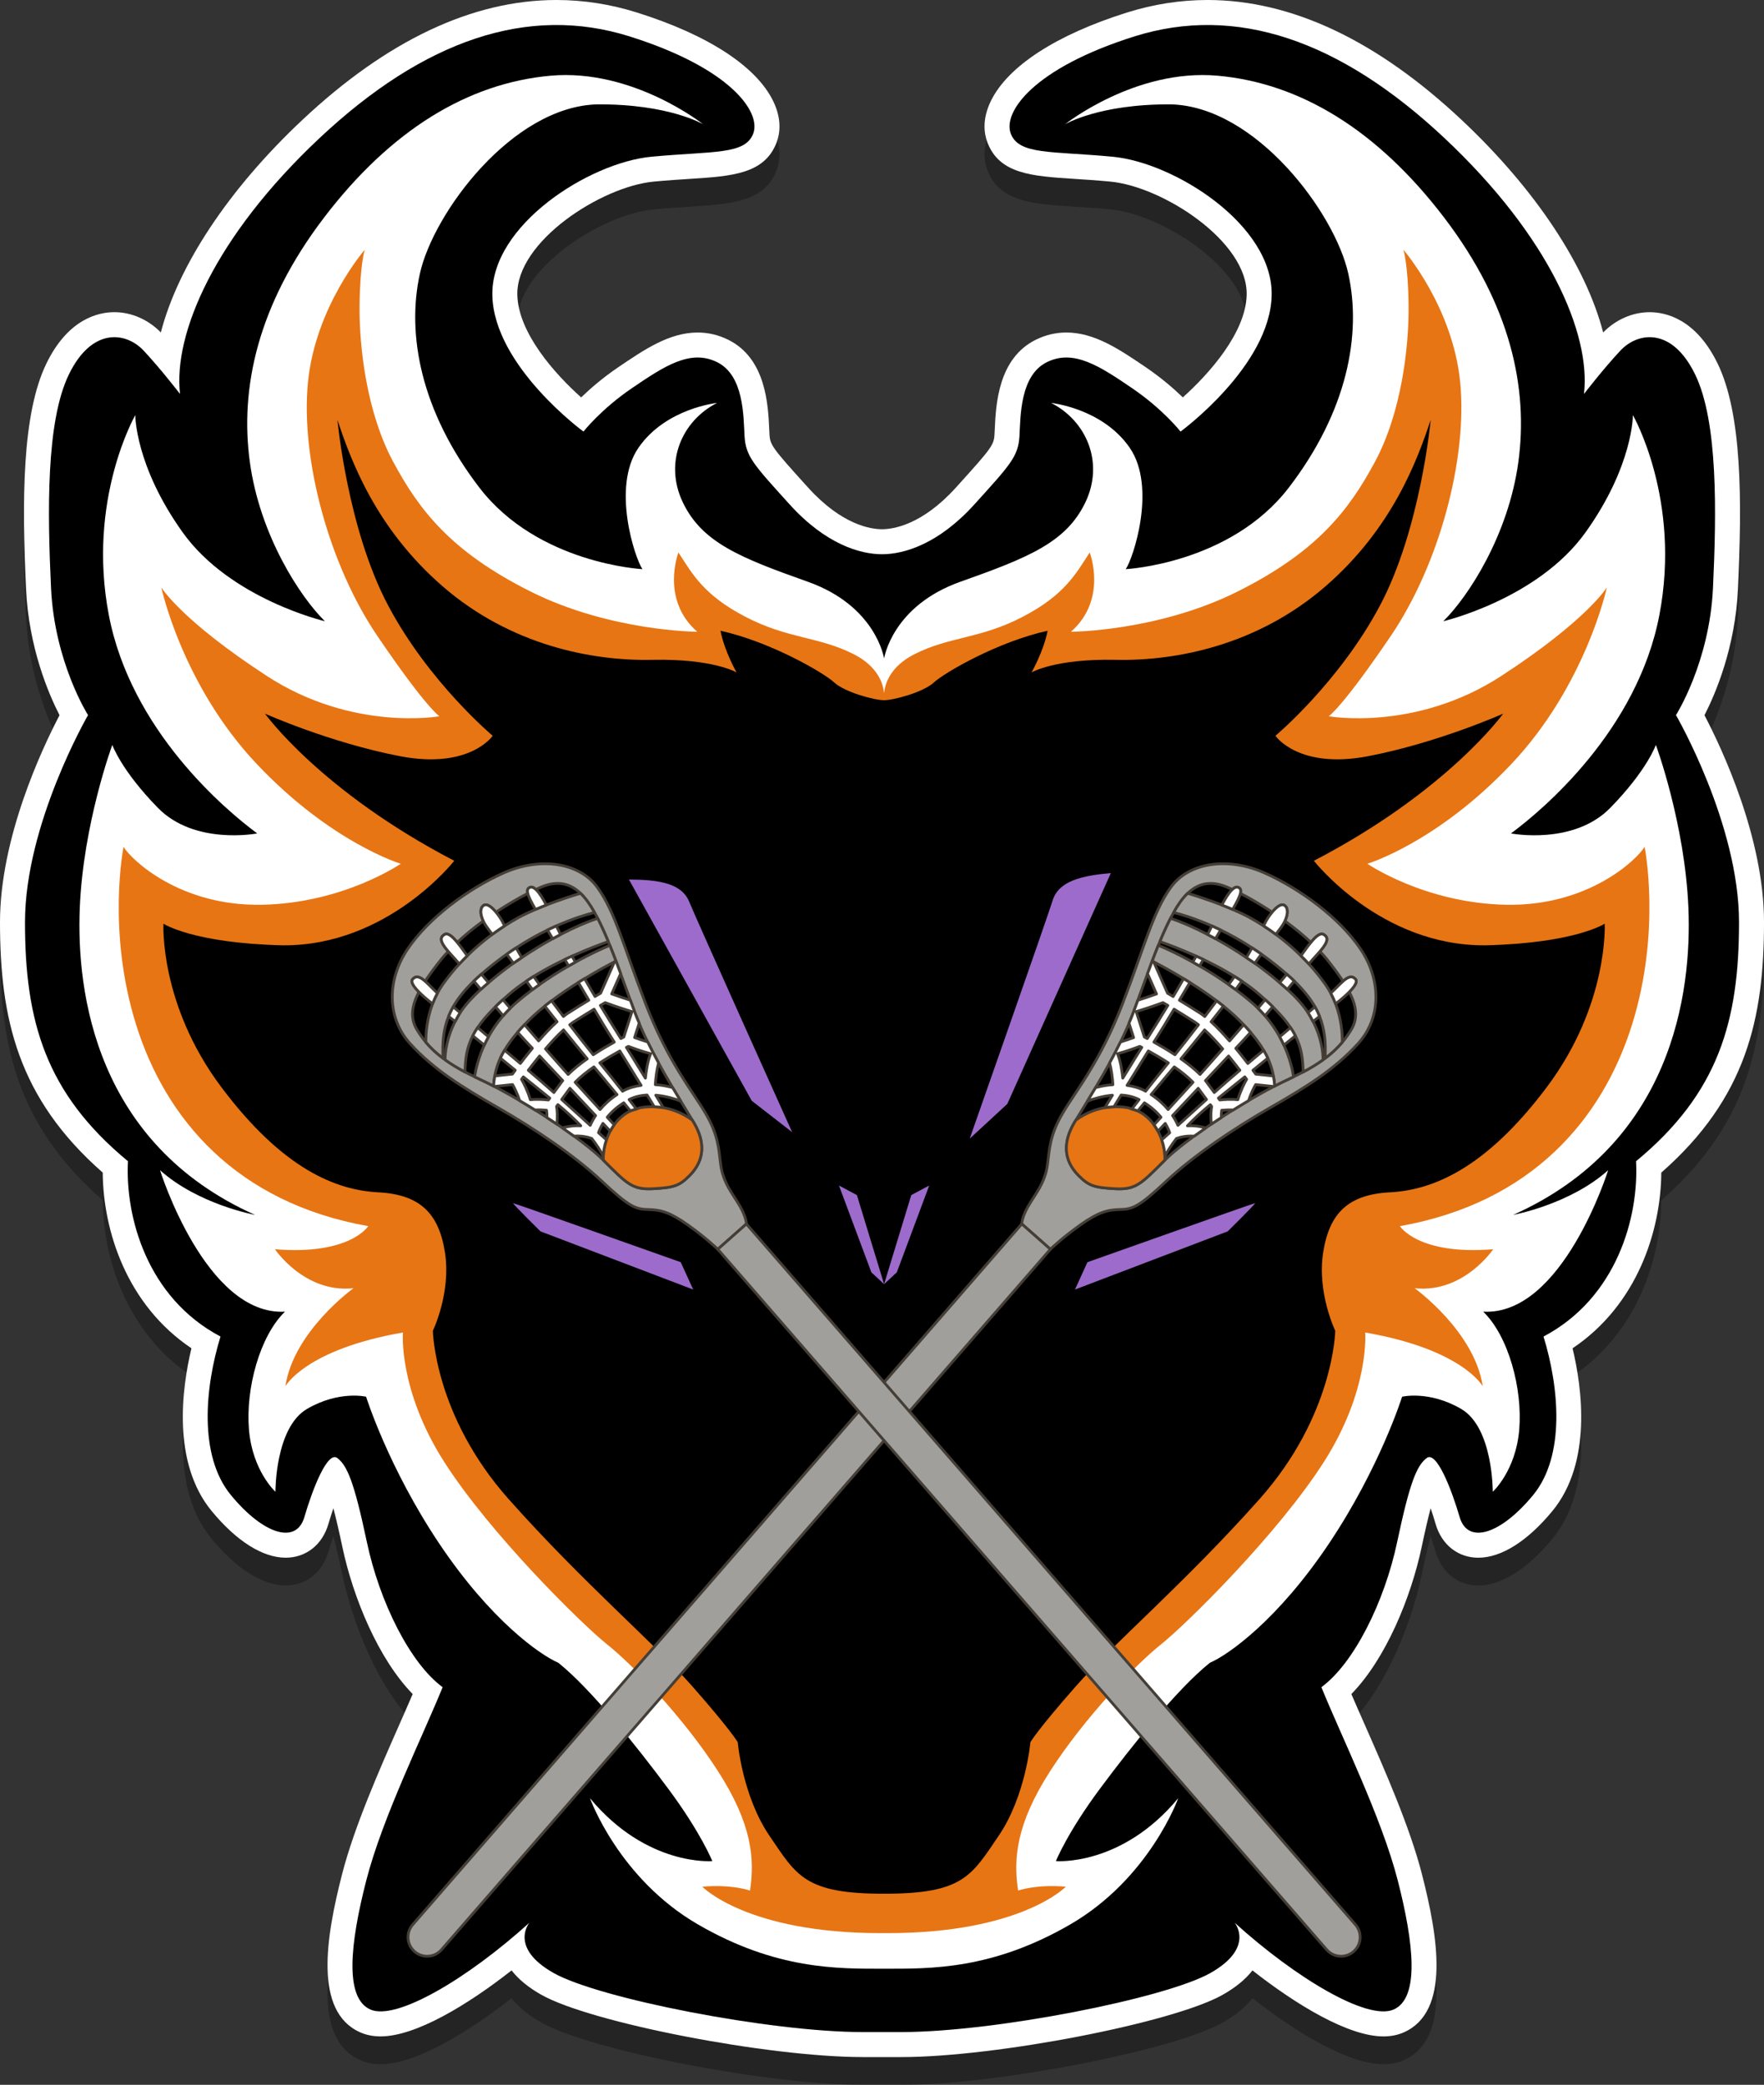
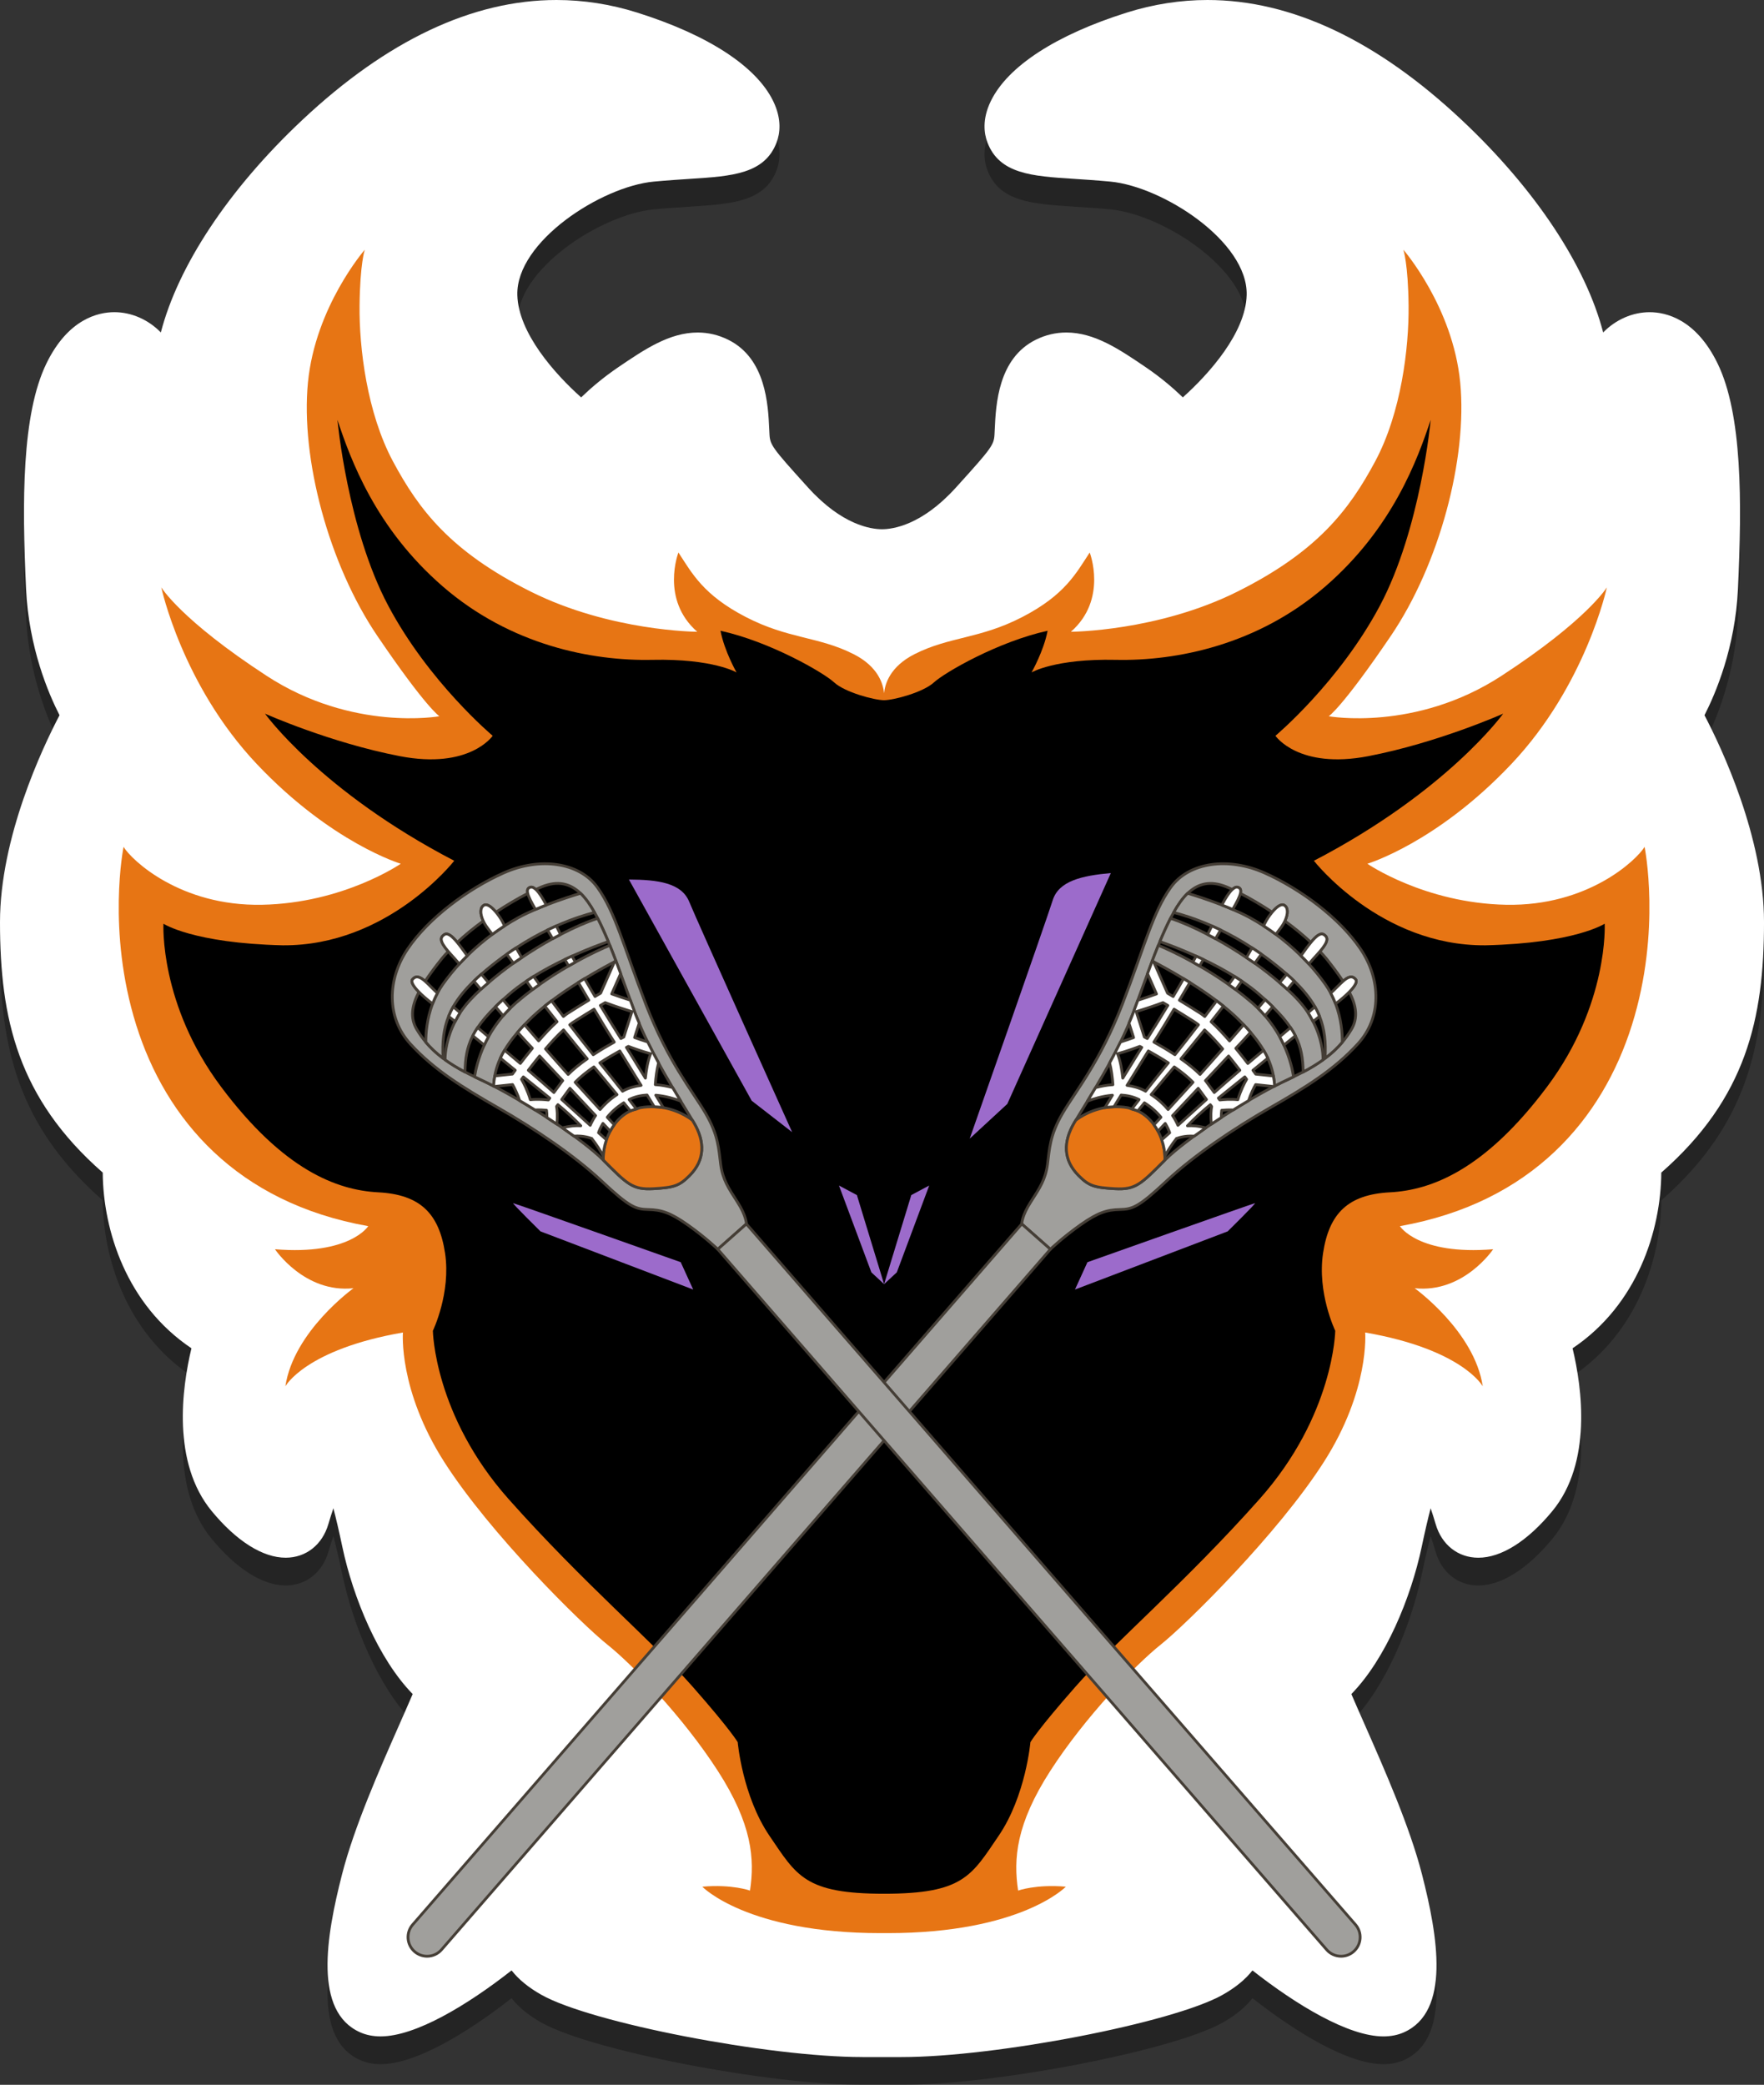
<svg xmlns="http://www.w3.org/2000/svg" version="1.1" id="Layer_1_copy" x="0px" y="0px" width="127.065px" height="150.128px" viewBox="0 0 127.065 150.128" enable-background="new 0 0 127.065 150.128" xml:space="preserve">
  <rect x="0" y="0" width="127.065" height="150.128" fill="#333333" stroke="none" />
  <path opacity="0.3" d="M62.133,150.128c-6.813,0-19.569-2.472-23.134-4.482c-0.93-0.523-1.647-1.111-2.149-1.758  c-3.18,2.495-6.918,4.752-9.433,4.752c-0.541,0-1.036-0.098-1.472-0.292c-3.363-1.494-2.464-6.868-1.305-11.384  c0.875-3.41,2.675-7.49,4.121-10.768c0.345-0.783,0.673-1.525,0.965-2.208c-2.479-2.536-4.295-6.955-5.062-10.58  c-0.251-1.191-0.467-2.102-0.649-2.798c-0.12,0.347-0.242,0.728-0.362,1.138c-0.436,1.493-1.614,2.421-3.075,2.422  c-1.654,0-3.548-1.195-5.335-3.364c-2.873-3.489-2.136-8.861-1.454-11.717c-4.672-3.136-6.359-8.477-6.39-12.652  C1.279,81.073,0,75.33,0,68.411c0-6.106,3.058-12.56,4.288-14.909c-0.797-1.555-2.215-4.872-2.411-9.091  c-0.292-6.274-0.315-12.584,1.472-16.248c1.563-3.204,3.733-3.683,4.888-3.683c1.228,0,2.443,0.531,3.349,1.46  c1.238-4.779,4.852-10.288,10.189-15.3C27.879,4.907,34.04,2,40.084,2c1.942,0,3.893,0.303,5.796,0.901  c5.11,1.606,8.596,3.872,9.815,6.381c0.637,1.311,0.485,2.34,0.246,2.973c-0.861,2.277-3.219,2.43-6.203,2.623  c-0.777,0.05-1.658,0.107-2.647,0.199c-3.769,0.353-9.921,4.314-9.826,8.164c0.068,2.745,2.718,5.7,4.597,7.376  c0.654-0.633,1.554-1.414,2.677-2.176c1.893-1.284,3.68-2.496,5.719-2.496c0.76,0,1.499,0.175,2.194,0.519  c2.722,1.346,2.876,4.672,2.958,6.459l0.019,0.383c0.042,0.725,0.235,0.993,2.578,3.581l0.21,0.232  c2.445,2.7,4.532,2.991,5.315,2.991s2.871-0.292,5.316-2.992l0.209-0.231c2.344-2.588,2.536-2.855,2.578-3.581l0.019-0.383  c0.083-1.787,0.237-5.113,2.96-6.46c0.695-0.344,1.434-0.519,2.193-0.519c2.038,0,3.826,1.212,5.718,2.496  c1.122,0.762,2.022,1.542,2.677,2.175c1.879-1.682,4.531-4.644,4.598-7.375c0.095-3.85-6.057-7.811-9.826-8.164  c-0.989-0.092-1.869-0.149-2.646-0.199c-2.984-0.193-5.342-0.346-6.203-2.623c-0.239-0.633-0.392-1.663,0.245-2.973  c1.22-2.509,4.705-4.775,9.815-6.381C83.089,2.303,85.038,2,86.98,2c6.045,0,12.205,2.907,18.31,8.641  c5.337,5.012,8.95,10.521,10.189,15.3c0.906-0.929,2.121-1.46,3.349-1.46c1.154,0,3.325,0.479,4.889,3.683  c1.787,3.663,1.764,9.974,1.472,16.248c-0.196,4.219-1.614,7.536-2.411,9.091c1.23,2.349,4.288,8.802,4.288,14.909  c0,6.919-1.279,12.663-7.399,18.026c-0.03,4.176-1.718,9.517-6.391,12.652c0.683,2.855,1.42,8.228-1.453,11.717  c-1.787,2.169-3.681,3.364-5.335,3.364c-1.461,0-2.64-0.929-3.075-2.422c-0.119-0.41-0.241-0.791-0.361-1.138  c-0.183,0.696-0.397,1.606-0.649,2.798c-0.766,3.625-2.581,8.044-5.062,10.58c0.293,0.683,0.621,1.425,0.966,2.208  c1.445,3.277,3.245,7.357,4.12,10.768c1.159,4.516,2.059,9.89-1.305,11.384c-0.436,0.194-0.931,0.292-1.472,0.292  c-2.515,0.001-6.253-2.256-9.434-4.752c-0.501,0.646-1.22,1.234-2.149,1.758c-3.564,2.011-16.321,4.482-23.134,4.482H62.133z" />
  <path fill="#FFFFFF" d="M62.133,148.128c-6.813,0-19.569-2.472-23.134-4.482c-0.93-0.523-1.647-1.111-2.149-1.758  c-3.18,2.495-6.918,4.752-9.433,4.752c-0.541,0-1.036-0.098-1.472-0.292c-3.363-1.494-2.464-6.868-1.305-11.384  c0.875-3.41,2.675-7.49,4.121-10.768c0.345-0.783,0.673-1.525,0.965-2.208c-2.479-2.536-4.295-6.955-5.062-10.58  c-0.251-1.191-0.467-2.102-0.649-2.798c-0.12,0.347-0.242,0.728-0.362,1.138c-0.436,1.493-1.614,2.421-3.075,2.422  c-1.654,0-3.548-1.195-5.335-3.364c-2.873-3.489-2.136-8.861-1.454-11.717c-4.672-3.136-6.359-8.477-6.39-12.652  C1.279,79.073,0,73.33,0,66.411c0-6.106,3.058-12.56,4.288-14.909c-0.797-1.555-2.215-4.872-2.411-9.091  c-0.292-6.274-0.315-12.584,1.472-16.248c1.563-3.204,3.733-3.683,4.888-3.683c1.228,0,2.443,0.531,3.349,1.46  c1.238-4.779,4.852-10.288,10.189-15.3C27.879,2.907,34.04,0,40.084,0c1.942,0,3.893,0.303,5.796,0.901  c5.11,1.606,8.596,3.872,9.815,6.381c0.637,1.311,0.485,2.34,0.246,2.973c-0.861,2.277-3.219,2.43-6.203,2.623  c-0.777,0.05-1.658,0.107-2.647,0.199c-3.769,0.353-9.921,4.314-9.826,8.164c0.068,2.745,2.718,5.7,4.597,7.376  c0.654-0.633,1.554-1.414,2.677-2.176c1.893-1.284,3.68-2.496,5.719-2.496c0.76,0,1.499,0.175,2.194,0.519  c2.722,1.346,2.876,4.672,2.958,6.459l0.019,0.383c0.042,0.725,0.235,0.993,2.578,3.581l0.21,0.232  c2.445,2.7,4.532,2.991,5.315,2.991s2.871-0.292,5.316-2.992l0.209-0.231c2.344-2.588,2.536-2.855,2.578-3.581l0.019-0.383  c0.083-1.787,0.237-5.113,2.96-6.46c0.695-0.344,1.434-0.519,2.193-0.519c2.038,0,3.826,1.212,5.718,2.496  c1.122,0.762,2.022,1.542,2.677,2.175c1.879-1.682,4.531-4.644,4.598-7.375c0.095-3.85-6.057-7.811-9.826-8.164  c-0.989-0.092-1.869-0.149-2.646-0.199c-2.984-0.193-5.342-0.346-6.203-2.623c-0.239-0.633-0.392-1.663,0.245-2.973  c1.22-2.509,4.705-4.775,9.815-6.381C83.089,0.303,85.038,0,86.98,0c6.045,0,12.205,2.907,18.31,8.641  c5.337,5.012,8.95,10.521,10.189,15.3c0.906-0.929,2.121-1.46,3.349-1.46c1.154,0,3.325,0.479,4.889,3.683  c1.787,3.663,1.764,9.974,1.472,16.248c-0.196,4.219-1.614,7.536-2.411,9.091c1.23,2.349,4.288,8.802,4.288,14.909  c0,6.919-1.279,12.663-7.399,18.026c-0.03,4.176-1.718,9.517-6.391,12.652c0.683,2.855,1.42,8.228-1.453,11.717  c-1.787,2.169-3.681,3.364-5.335,3.364c-1.461,0-2.64-0.929-3.075-2.422c-0.119-0.41-0.241-0.791-0.361-1.138  c-0.183,0.696-0.397,1.606-0.649,2.798c-0.766,3.625-2.581,8.044-5.062,10.58c0.293,0.683,0.621,1.425,0.966,2.208  c1.445,3.277,3.245,7.357,4.12,10.768c1.159,4.516,2.059,9.89-1.305,11.384c-0.436,0.194-0.931,0.292-1.472,0.292  c-2.515,0.001-6.253-2.256-9.434-4.752c-0.501,0.646-1.22,1.234-2.149,1.758c-3.564,2.011-16.321,4.482-23.134,4.482H62.133z" />
  <g>
-     <path d="M125.266,66.411c0-7.083-4.542-14.917-4.542-14.917s2.417-3.791,2.667-9.166s0.375-11.959-1.292-15.375   c-1.667-3.418-4.125-3.042-5.375-1.709c-1.25,1.334-2.625,3.125-2.625,3.125c0.5-4.332-2.499-11.333-10.041-18.416   c-7.542-7.084-15.042-9.625-22.333-7.334s-9.5,5.459-8.917,7s2.875,1.25,7.334,1.667s11.583,4.917,11.458,10   s-6.563,9.792-6.563,9.792s-1.25-1.605-3.521-3.147c-2.272-1.541-4.166-2.812-6.104-1.853c-1.938,0.958-1.896,3.875-1.979,5.333   s-0.666,2.062-3.25,4.917c-2.584,2.853-5.063,3.583-6.65,3.583c-1.587,0-4.066-0.73-6.65-3.583   c-2.584-2.855-3.166-3.459-3.25-4.917s-0.042-4.375-1.979-5.333c-1.938-0.959-3.832,0.312-6.104,1.853   c-2.271,1.542-3.521,3.147-3.521,3.147s-6.438-4.709-6.563-9.792s6.999-9.583,11.458-10s6.751-0.126,7.334-1.667   s-1.626-4.709-8.917-7S30.55,2.869,23.008,9.953c-7.542,7.083-10.541,14.084-10.041,18.416c0,0-1.375-1.791-2.625-3.125   c-1.25-1.333-3.708-1.709-5.375,1.709c-1.667,3.416-1.542,10-1.292,15.375s2.667,9.166,2.667,9.166S1.8,59.328,1.8,66.411   s1.459,12.292,7.417,17.208c-0.209,4,1.374,9.832,6.666,12.625c-1.125,3.667-1.583,8.584,0.75,11.417s4.709,3.583,5.292,1.583   s1.667-4.793,2.375-4.25c0.708,0.542,1.209,1.709,2.125,6.042s3.124,8.748,5.458,10.458c-1.416,3.5-4.334,9.375-5.5,13.917   s-1.583,8.459,0.292,9.292s7.041-2.25,11.458-6.25c0,0-1.5,1.792,1.75,3.625s15.583,4.25,22.25,4.25h2.8   c6.667,0,19-2.417,22.25-4.25s1.75-3.625,1.75-3.625c4.417,4,9.583,7.083,11.458,6.25s1.458-4.75,0.292-9.292   s-4.084-10.417-5.5-13.917c2.334-1.71,4.542-6.125,5.458-10.458s1.417-5.5,2.125-6.042c0.708-0.543,1.792,2.25,2.375,4.25   s2.959,1.25,5.292-1.583s1.875-7.75,0.75-11.417c5.292-2.793,6.875-8.625,6.666-12.625   C123.807,78.703,125.266,73.494,125.266,66.411" />
    <path fill="#FFFFFF" d="M121.62,65.39c-0.25-6.094-2.344-11.75-2.344-11.75s-0.625,1.812-3.281,4.531   c-2.656,2.719-7.156,1.844-7.156,1.844c2.281-1.687,9.095-7.406,10.688-15.719c1.594-8.312-1.906-14.406-1.906-14.406   s0.031,3.625-3.406,8.438c-3.438,4.812-10.25,6.406-10.25,6.406c1.781-1.75,4.688-6.188,5.406-11.469   c0.719-5.281-0.531-11.281-5.344-17.594C99.214,9.359,93.651,5.984,87.714,5.452c-5.938-0.531-11,3.5-11,3.5   s2.438-1.468,7.625-1.437c6.125,0.156,11.813,7.812,12.781,12.187s-0.062,9.907-4.281,15.407c-4.219,5.5-11.75,5.875-11.75,5.875   c0.531-0.75,2.25-5.906,0.281-8.75c-1.969-2.844-5.656-3.219-5.656-3.219c2.531,1.281,3.845,4.281,2.47,7.156s-4.063,3.969-9,5.719   c-4.938,1.75-5.5,5.531-5.5,5.531s-0.563-3.781-5.5-5.531c-4.938-1.75-7.625-2.844-9-5.719s-0.063-5.875,2.468-7.156   c0,0-3.687,0.375-5.656,3.219c-1.969,2.844-0.25,8,0.281,8.75c0,0-7.531-0.375-11.75-5.875c-4.218-5.5-5.25-11.032-4.281-15.407   c0.969-4.375,6.656-12.031,12.781-12.187c5.188-0.031,7.625,1.437,7.625,1.437s-5.062-4.031-11-3.5   c-5.937,0.532-11.5,3.907-16.312,10.219c-4.813,6.313-6.063,12.313-5.344,17.594c0.719,5.281,3.625,9.719,5.406,11.469   c0,0-6.812-1.594-10.25-6.406c-3.437-4.813-3.406-8.438-3.406-8.438s-3.5,6.094-1.906,14.406   c1.594,8.313,8.406,14.032,10.687,15.719c0,0-4.5,0.875-7.156-1.844c-2.656-2.719-3.281-4.531-3.281-4.531   s-2.094,5.656-2.344,11.75c-0.25,6.094,1.156,16.969,12.625,22.094c0,0-4.094-0.75-6.844-3.219c0,0,3.282,10.5,9,10.188   c-1.812,1.75-2.843,5.531-2.593,8.5s1.906,4.469,1.906,4.469s-0.031-4.625,2.281-5.969c2.313-1.344,4.25-0.875,4.25-0.875   s1.594,5.094,5.281,10.594c3.688,5.5,7.25,8,8.563,8.563c2.312,1.844,5.594,5.938,7.937,9.094c2.344,3.156,3.157,5.188,3.157,5.188   s-4.719,0.406-8.813-4.531c0,0,2.063,5.781,7.781,9.093c5.636,3.265,10.073,3.191,13.407,3.188   c3.334,0.003,7.771,0.076,13.406-3.188c5.72-3.312,7.781-9.093,7.781-9.093c-4.094,4.938-8.812,4.531-8.812,4.531   s0.812-2.031,3.155-5.188c2.345-3.156,5.625-7.25,7.938-9.094c1.313-0.563,4.875-3.063,8.563-8.563s5.281-10.594,5.281-10.594   s1.938-0.469,4.25,0.875c2.313,1.344,2.281,5.969,2.281,5.969s1.657-1.5,1.907-4.469s-0.782-6.75-2.595-8.5   c5.72,0.313,9-10.188,9-10.188c-2.75,2.469-6.844,3.219-6.844,3.219C120.464,82.358,121.87,71.484,121.62,65.39" />
    <path fill="#E77514" d="M118.464,60.983c-0.594,0.969-4.094,4.281-9.969,4.169s-10-2.954-10-2.954s5-1.496,10.375-7.184   c5.375-5.687,6.875-12.718,6.875-12.718s-1.406,2.343-7.594,6.374c-6.188,4.032-12.438,2.907-12.438,2.907s0.969-0.625,4.469-5.782   c3.5-5.156,5.531-12.781,5-18.25c-0.531-5.468-4.094-9.562-4.094-9.562s0.344,1,0.375,4.031c0.031,3.031-0.53,7.709-2.405,11.209   s-4.167,6.5-9.917,9.375s-12.001,2.895-12.001,2.895c2.666-2.333,1.354-5.708,1.354-5.708c-0.979,1.5-1.792,3.063-4.854,4.646   c-3.063,1.584-5.229,1.396-7.75,2.667c-1.782,0.898-2.146,2.157-2.208,2.82c-0.062-0.663-0.426-1.922-2.208-2.82   c-2.522-1.271-4.688-1.083-7.75-2.667c-3.063-1.583-3.875-3.146-4.855-4.646c0,0-1.311,3.375,1.355,5.708   c0,0-6.251-0.02-12.001-2.895s-8.042-5.875-9.917-9.375s-2.437-8.178-2.406-11.209c0.032-3.031,0.375-4.031,0.375-4.031   s-3.562,4.094-4.093,9.562c-0.532,5.469,1.5,13.094,5,18.25c3.5,5.157,4.468,5.782,4.468,5.782s-6.25,1.125-12.437-2.907   c-6.188-4.031-7.594-6.374-7.594-6.374s1.5,7.031,6.875,12.718c5.375,5.688,10.375,7.184,10.375,7.184s-4.125,2.842-10,2.954   s-9.375-3.2-9.969-4.169c0,0-1.218,6.031,0.907,12.813c2.125,6.781,7.218,12.812,16.718,14.499c0,0-1.312,2.106-6.718,1.663   c0,0,2.125,3.182,5.656,2.807c0,0-4.313,3.094-4.906,7.063c0,0,1.437-2.656,8.468-3.875c0,0-0.343,4.125,2.969,9.313   c3.313,5.188,9.906,11.688,11.75,13.156c1.844,1.469,5.481,5.249,7.959,9.094c2.479,3.844,2.666,6.344,2.322,8.625   c0,0-1.281-0.47-3.437-0.281c0,0,3.219,3.344,12.844,3.344h0.5c9.625,0,12.843-3.344,12.843-3.344   c-2.156-0.188-3.438,0.281-3.438,0.281c-0.344-2.281-0.156-4.781,2.322-8.625c2.479-3.845,6.115-7.625,7.959-9.094   s8.438-7.969,11.75-13.156s2.969-9.313,2.969-9.313c7.031,1.219,8.469,3.875,8.469,3.875c-0.594-3.969-4.905-7.063-4.905-7.063   c3.53,0.375,5.655-2.807,5.655-2.807c-5.405,0.443-6.719-1.663-6.719-1.663c9.5-1.687,14.594-7.718,16.719-14.499   C119.683,67.014,118.464,60.983,118.464,60.983" />
    <path d="M115.589,66.515c0,0-2.125,1.406-8.594,1.557c-7.563,0.057-12.352-6.088-12.352-6.088c9.617-5,13.634-10.594,13.634-10.594   s-4.688,2.094-9.72,3.062c-5.03,0.969-6.684-1.468-6.684-1.468s4.59-3.844,7.528-9.375c2.937-5.531,3.655-13.375,3.655-13.375   c-0.938,2.812-2.719,7.781-7.594,12c-4.875,4.219-10.719,5.375-15.094,5.281c-4.375-0.094-6.063,0.906-6.063,0.906   s0.875-1.531,1.156-3c-3.563,0.782-7.406,3-8.188,3.719c-0.781,0.719-2.906,1.281-3.593,1.281c-0.688,0-2.813-0.562-3.594-1.281   c-0.781-0.719-4.625-2.937-8.188-3.719c0.282,1.469,1.157,3,1.157,3s-1.688-1-6.063-0.906c-4.375,0.094-10.219-1.062-15.094-5.281   c-4.875-4.219-6.656-9.188-7.593-12c0,0,0.718,7.844,3.656,13.375c2.937,5.531,7.527,9.375,7.527,9.375s-1.652,2.437-6.683,1.468   c-5.032-0.968-9.719-3.062-9.719-3.062s4.016,5.594,13.633,10.594c0,0-4.789,6.145-12.352,6.088   c-6.469-0.151-8.594-1.557-8.594-1.557s-0.312,5.791,4.157,11.755c4.468,5.964,8.312,7.433,11.312,7.589s4.379,1.5,4.815,4.375   c0.435,2.875-0.877,5.594-0.877,5.594s0.085,6.083,5.459,12.125s10.499,10.375,13.249,13.5s3.25,4,3.25,4s0.334,3.875,2.292,6.749   c1.958,2.875,2.542,4.166,8.25,4.166c5.708,0,6.292-1.291,8.25-4.166c1.958-2.874,2.292-6.749,2.292-6.749s0.5-0.875,3.25-4   s7.875-7.458,13.249-13.5s5.459-12.125,5.459-12.125s-1.313-2.719-0.877-5.594s1.814-4.219,4.814-4.375s6.844-1.625,11.313-7.589   S115.589,66.515,115.589,66.515" />
    <path fill="#A09F9C" d="M97.995,68.327c-1.5-2.218-4.313-4.312-6.906-5.468c-2.594-1.157-5.438-0.782-6.75,1.031   c-1.313,1.812-1.906,4.312-3.5,8.437s-3.322,6.189-4.281,7.814s-0.958,2.625-1.104,3.709s-0.563,1.708-1.209,2.708   s-0.645,1.577-0.645,1.577l2.061,1.823c0,0,0.896-0.86,2.167-1.757s1.917-1.083,2.833-1.104s1.354-0.167,3.354-2.042   s4.896-3.812,7.479-5.291s4.594-2.719,6.313-4.594C99.527,73.296,99.495,70.546,97.995,68.327 M97.339,74.136   c-0.192,0.322-0.407,0.622-0.647,0.91c-0.341,0.409-0.748,0.791-1.242,1.162c-0.047,0.035-0.095,0.071-0.144,0.106   c-0.41,0.296-0.885,0.587-1.438,0.88c-0.216,0.114-0.448,0.229-0.688,0.345c-0.136,0.064-0.26,0.129-0.402,0.194   c-0.296,0.135-0.621,0.295-0.965,0.474c-2.607,1.353-6.393,3.82-7.911,5.339c-1.719,1.719-2.093,2.136-3.593,2.053   s-1.875-0.21-2.604-0.938c-1.126-1.125-1.124-2.437-0.333-3.791c0.032-0.055,0.081-0.135,0.118-0.196   c0.875-1.466,3.052-4.812,4.131-7.721c0.537-1.448,0.968-2.664,1.376-3.748c0.148-0.393,0.295-0.77,0.442-1.132   c0.036-0.09,0.073-0.179,0.11-0.268c0.243-0.585,0.492-1.139,0.765-1.675c0.02-0.038,0.037-0.077,0.057-0.114   c0.056-0.109,0.115-0.204,0.173-0.307c0.311-0.555,0.641-1.032,1.009-1.382c0.74-0.705,1.628-0.939,2.787-0.467   c0.128,0.052,0.282,0.127,0.426,0.192c0.145-0.132,0.279-0.199,0.397-0.161c0.193,0.061,0.246,0.202,0.188,0.444   c0.692,0.354,1.482,0.815,2.289,1.35c0.288-0.344,0.626-0.625,0.857-0.503c0.299,0.158,0.3,0.624,0.058,1.14   c0.666,0.484,1.303,1.001,1.875,1.539c0.367-0.448,0.693-0.723,0.942-0.553c0.282,0.192,0.353,0.454-0.295,1.206   c0.153,0.167,0.316,0.334,0.451,0.502c0.476,0.595,0.881,1.138,1.214,1.645c0.35-0.306,0.653-0.453,0.917-0.124   c0.122,0.152-0.053,0.472-0.465,0.895C97.715,72.444,97.832,73.312,97.339,74.136" />
    <path fill="none" stroke="#453E36" stroke-width="0.2" stroke-linecap="round" stroke-linejoin="round" stroke-miterlimit="10" d="   M97.995,68.327c-1.5-2.218-4.313-4.312-6.906-5.468c-2.594-1.157-5.438-0.782-6.75,1.031c-1.313,1.812-1.906,4.312-3.5,8.437   s-3.322,6.189-4.281,7.814s-0.958,2.625-1.104,3.709s-0.563,1.708-1.209,2.708s-0.645,1.577-0.645,1.577l2.061,1.823   c0,0,0.896-0.86,2.167-1.757s1.917-1.083,2.833-1.104s1.354-0.167,3.354-2.042s4.896-3.812,7.479-5.291s4.594-2.719,6.313-4.594   C99.527,73.296,99.495,70.546,97.995,68.327z M97.339,74.136c-0.192,0.322-0.407,0.622-0.647,0.91   c-0.341,0.409-0.748,0.791-1.242,1.162c-0.047,0.035-0.095,0.071-0.144,0.106c-0.41,0.296-0.885,0.587-1.438,0.88   c-0.216,0.114-0.448,0.229-0.688,0.345c-0.136,0.064-0.26,0.129-0.402,0.194c-0.296,0.135-0.621,0.295-0.965,0.474   c-2.607,1.353-6.393,3.82-7.911,5.339c-1.719,1.719-2.093,2.136-3.593,2.053s-1.875-0.21-2.604-0.938   c-1.126-1.125-1.124-2.437-0.333-3.791c0.032-0.055,0.081-0.135,0.118-0.196c0.875-1.466,3.052-4.812,4.131-7.721   c0.537-1.448,0.968-2.664,1.376-3.748c0.148-0.393,0.295-0.77,0.442-1.132c0.036-0.09,0.073-0.179,0.11-0.268   c0.243-0.585,0.492-1.139,0.765-1.675c0.02-0.038,0.037-0.077,0.057-0.114c0.056-0.109,0.115-0.204,0.173-0.307   c0.311-0.555,0.641-1.032,1.009-1.382c0.74-0.705,1.628-0.939,2.787-0.467c0.128,0.052,0.282,0.127,0.426,0.192   c0.145-0.132,0.279-0.199,0.397-0.161c0.193,0.061,0.246,0.202,0.188,0.444c0.692,0.354,1.482,0.815,2.289,1.35   c0.288-0.344,0.626-0.625,0.857-0.503c0.299,0.158,0.3,0.624,0.058,1.14c0.666,0.484,1.303,1.001,1.875,1.539   c0.367-0.448,0.693-0.723,0.942-0.553c0.282,0.192,0.353,0.454-0.295,1.206c0.153,0.167,0.316,0.334,0.451,0.502   c0.476,0.595,0.881,1.138,1.214,1.645c0.35-0.306,0.653-0.453,0.917-0.124c0.122,0.152-0.053,0.472-0.465,0.895   C97.715,72.444,97.832,73.312,97.339,74.136z" />
    <path fill="#A09F9C" d="M73.601,88.135l-43.872,50.457c-0.499,0.573-0.438,1.441,0.135,1.94c0.261,0.226,0.582,0.337,0.902,0.337   c0.384,0,0.766-0.16,1.038-0.473l43.858-50.438L73.601,88.135z" />
    <path fill="none" stroke="#453E36" stroke-width="0.2" stroke-linecap="round" stroke-linejoin="round" stroke-miterlimit="10" d="   M73.601,88.135l-43.872,50.457c-0.499,0.573-0.438,1.441,0.135,1.94c0.261,0.226,0.582,0.337,0.902,0.337   c0.384,0,0.766-0.16,1.038-0.473l43.858-50.438L73.601,88.135z" />
    <path fill="#E77514" d="M83.683,82.076c-0.071-0.206-0.162-0.416-0.271-0.623c-0.083-0.156-0.18-0.31-0.287-0.457   c-0.291-0.404-0.673-0.762-1.17-0.996c-0.13-0.062-0.283-0.096-0.429-0.14c-0.102-0.029-0.188-0.076-0.297-0.095   c-0.352-0.065-0.679-0.075-0.992-0.065c-0.229,0.007-0.446,0.026-0.65,0.062c-1.28,0.224-2.086,0.9-2.098,0.911   c-0.037,0.062-0.086,0.142-0.118,0.196c-0.791,1.355-0.794,2.666,0.333,3.791c0.729,0.729,1.104,0.855,2.604,0.939   c1.5,0.082,1.874-0.334,3.593-2.054c0.011-0.075,0.008-0.178,0.006-0.278C83.901,82.949,83.838,82.53,83.683,82.076" />
    <path fill="none" stroke="#453E36" stroke-width="0.2" stroke-linecap="round" stroke-linejoin="round" stroke-miterlimit="10" d="   M83.683,82.076c-0.071-0.206-0.162-0.416-0.271-0.623c-0.083-0.156-0.18-0.31-0.287-0.457c-0.291-0.404-0.673-0.762-1.17-0.996   c-0.13-0.062-0.283-0.096-0.429-0.14c-0.102-0.029-0.188-0.076-0.297-0.095c-0.352-0.065-0.679-0.075-0.992-0.065   c-0.229,0.007-0.446,0.026-0.65,0.062c-1.28,0.224-2.086,0.9-2.098,0.911c-0.037,0.062-0.086,0.142-0.118,0.196   c-0.791,1.355-0.794,2.666,0.333,3.791c0.729,0.729,1.104,0.855,2.604,0.939c1.5,0.082,1.874-0.334,3.593-2.054   c0.011-0.075,0.008-0.178,0.006-0.278C83.901,82.949,83.838,82.53,83.683,82.076z" />
    <path fill="#A09F9C" d="M92.482,75.257c-0.091-0.195-0.188-0.396-0.302-0.6c-0.274-0.496-0.621-1.01-1.059-1.516   c-0.157-0.182-0.329-0.362-0.511-0.54c-0.144-0.141-0.292-0.282-0.452-0.419c-0.377-0.324-0.763-0.63-1.15-0.92   c-0.168-0.125-0.336-0.246-0.503-0.365c-0.722-0.509-1.435-0.955-2.099-1.338c-0.166-0.096-0.328-0.187-0.485-0.275   c-1.114-0.614-2.024-1.025-2.483-1.212c-0.147,0.362-0.294,0.739-0.442,1.132c0.401,0.206,1.254,0.658,2.26,1.267   c0.147,0.09,0.298,0.183,0.451,0.28c0.631,0.395,1.296,0.841,1.93,1.318c0.166,0.125,0.329,0.252,0.489,0.381   c0.297,0.24,0.583,0.484,0.849,0.732c0.225,0.21,0.417,0.41,0.609,0.609c0.181,0.188,0.343,0.369,0.497,0.548   c0.388,0.452,0.7,0.882,0.94,1.291c0.112,0.192,0.217,0.383,0.302,0.568c0.318,0.697,0.453,1.353,0.489,2.009   c0.344-0.178,0.669-0.339,0.964-0.474c0.144-0.065,0.269-0.13,0.403-0.194C93.109,77.066,92.929,76.229,92.482,75.257" />
    <path fill="none" stroke="#453E36" stroke-width="0.2" stroke-linecap="round" stroke-linejoin="round" stroke-miterlimit="10" d="   M92.482,75.257c-0.091-0.195-0.188-0.396-0.302-0.6c-0.274-0.496-0.621-1.01-1.059-1.516c-0.157-0.182-0.329-0.362-0.511-0.54   c-0.144-0.141-0.292-0.282-0.452-0.419c-0.377-0.324-0.763-0.63-1.15-0.92c-0.168-0.125-0.336-0.246-0.503-0.365   c-0.722-0.509-1.435-0.955-2.099-1.338c-0.166-0.096-0.328-0.187-0.485-0.275c-1.114-0.614-2.024-1.025-2.483-1.212   c-0.147,0.362-0.294,0.739-0.442,1.132c0.401,0.206,1.254,0.658,2.26,1.267c0.147,0.09,0.298,0.183,0.451,0.28   c0.631,0.395,1.296,0.841,1.93,1.318c0.166,0.125,0.329,0.252,0.489,0.381c0.297,0.24,0.583,0.484,0.849,0.732   c0.225,0.21,0.417,0.41,0.609,0.609c0.181,0.188,0.343,0.369,0.497,0.548c0.388,0.452,0.7,0.882,0.94,1.291   c0.112,0.192,0.217,0.383,0.302,0.568c0.318,0.697,0.453,1.353,0.489,2.009c0.344-0.178,0.669-0.339,0.964-0.474   c0.144-0.065,0.269-0.13,0.403-0.194C93.109,77.066,92.929,76.229,92.482,75.257z" />
    <path fill="#A09F9C" d="M94.583,73.56c-0.109-0.21-0.219-0.42-0.361-0.636c-0.188-0.283-0.406-0.568-0.663-0.852   c-0.244-0.271-0.525-0.549-0.829-0.83c-0.171-0.159-0.364-0.319-0.551-0.479c-0.55-0.471-1.146-0.943-1.795-1.402   c-0.194-0.137-0.397-0.268-0.598-0.402c-0.725-0.487-1.474-0.948-2.229-1.363c-0.19-0.105-0.38-0.205-0.569-0.304   c-0.937-0.486-1.846-0.888-2.673-1.163c-0.273,0.536-0.522,1.091-0.766,1.675c0.5,0.173,1.472,0.529,2.611,1.046   c0.171,0.078,0.344,0.158,0.521,0.243c0.73,0.349,1.503,0.756,2.246,1.218c0.177,0.11,0.35,0.225,0.521,0.341   c0.439,0.297,0.864,0.611,1.249,0.945c0.156,0.134,0.3,0.263,0.44,0.391c0.19,0.174,0.37,0.342,0.535,0.505   c0.557,0.546,0.975,1.039,1.288,1.504c0.135,0.202,0.249,0.397,0.348,0.59c0.432,0.846,0.546,1.651,0.56,2.607   c0.553-0.293,1.027-0.584,1.438-0.88C95.302,75.758,95.183,74.721,94.583,73.56" />
    <path fill="none" stroke="#453E36" stroke-width="0.2" stroke-linecap="round" stroke-linejoin="round" stroke-miterlimit="10" d="   M94.583,73.56c-0.109-0.21-0.219-0.42-0.361-0.636c-0.188-0.283-0.406-0.568-0.663-0.852c-0.244-0.271-0.525-0.549-0.829-0.83   c-0.171-0.159-0.364-0.319-0.551-0.479c-0.55-0.471-1.146-0.943-1.795-1.402c-0.194-0.137-0.397-0.268-0.598-0.402   c-0.725-0.487-1.474-0.948-2.229-1.363c-0.19-0.105-0.38-0.205-0.569-0.304c-0.937-0.486-1.846-0.888-2.673-1.163   c-0.273,0.536-0.522,1.091-0.766,1.675c0.5,0.173,1.472,0.529,2.611,1.046c0.171,0.078,0.344,0.158,0.521,0.243   c0.73,0.349,1.503,0.756,2.246,1.218c0.177,0.11,0.35,0.225,0.521,0.341c0.439,0.297,0.864,0.611,1.249,0.945   c0.156,0.134,0.3,0.263,0.44,0.391c0.19,0.174,0.37,0.342,0.535,0.505c0.557,0.546,0.975,1.039,1.288,1.504   c0.135,0.202,0.249,0.397,0.348,0.59c0.432,0.846,0.546,1.651,0.56,2.607c0.553-0.293,1.027-0.584,1.438-0.88   C95.302,75.758,95.183,74.721,94.583,73.56z" />
    <path fill="#A09F9C" d="M96.207,72.284c-0.098-0.256-0.214-0.514-0.353-0.77c-0.112-0.21-0.236-0.42-0.381-0.624   c-0.37-0.523-0.771-1.015-1.194-1.477c-0.186-0.203-0.377-0.397-0.57-0.588c-0.578-0.572-1.186-1.085-1.804-1.542   c-0.294-0.217-0.589-0.421-0.885-0.611c-0.342-0.219-0.683-0.426-1.02-0.608c-0.375-0.202-0.787-0.396-1.208-0.576   c-0.259-0.112-0.521-0.219-0.779-0.319c-1.017-0.395-1.97-0.695-2.462-0.843c-0.368,0.35-0.698,0.826-1.009,1.382   c0.55,0.139,1.53,0.427,2.749,0.966c0.204,0.09,0.416,0.189,0.632,0.294c0.707,0.341,1.473,0.767,2.264,1.284   c0.222,0.145,0.445,0.298,0.67,0.458c0.095,0.067,0.189,0.13,0.284,0.201c0.588,0.434,1.097,0.843,1.548,1.239   c0.191,0.168,0.372,0.334,0.541,0.497c0.651,0.632,1.14,1.236,1.488,1.85c0.13,0.228,0.237,0.457,0.331,0.689   c0.365,0.913,0.468,1.88,0.399,3.022c0.494-0.371,0.901-0.753,1.242-1.162C96.695,74.421,96.621,73.379,96.207,72.284" />
    <path fill="none" stroke="#453E36" stroke-width="0.2" stroke-linecap="round" stroke-linejoin="round" stroke-miterlimit="10" d="   M96.207,72.284c-0.098-0.256-0.214-0.514-0.353-0.77c-0.112-0.21-0.236-0.42-0.381-0.624c-0.37-0.523-0.771-1.015-1.194-1.477   c-0.186-0.203-0.377-0.397-0.57-0.588c-0.578-0.572-1.186-1.085-1.804-1.542c-0.294-0.217-0.589-0.421-0.885-0.611   c-0.342-0.219-0.683-0.426-1.02-0.608c-0.375-0.202-0.787-0.396-1.208-0.576c-0.259-0.112-0.521-0.219-0.779-0.319   c-1.017-0.395-1.97-0.695-2.462-0.843c-0.368,0.35-0.698,0.826-1.009,1.382c0.55,0.139,1.53,0.427,2.749,0.966   c0.204,0.09,0.416,0.189,0.632,0.294c0.707,0.341,1.473,0.767,2.264,1.284c0.222,0.145,0.445,0.298,0.67,0.458   c0.095,0.067,0.189,0.13,0.284,0.201c0.588,0.434,1.097,0.843,1.548,1.239c0.191,0.168,0.372,0.334,0.541,0.497   c0.651,0.632,1.14,1.236,1.488,1.85c0.13,0.228,0.237,0.457,0.331,0.689c0.365,0.913,0.468,1.88,0.399,3.022   c0.494-0.371,0.901-0.753,1.242-1.162C96.695,74.421,96.621,73.379,96.207,72.284z" />
    <path fill="#FFFFFF" d="M93.23,70.647c-0.169-0.164-0.35-0.33-0.541-0.497c-0.153,0.185-0.323,0.389-0.511,0.612   c0.187,0.16,0.38,0.32,0.551,0.479C92.9,71.039,93.067,70.839,93.23,70.647" />
    <path fill="none" stroke="#453E36" stroke-width="0.2" stroke-linecap="round" stroke-linejoin="round" stroke-miterlimit="10" d="   M93.23,70.647c-0.169-0.164-0.35-0.33-0.541-0.497c-0.153,0.185-0.323,0.389-0.511,0.612c0.187,0.16,0.38,0.32,0.551,0.479   C92.9,71.039,93.067,70.839,93.23,70.647z" />
    <path fill="#FFFFFF" d="M86.681,69.092c-0.177-0.084-0.35-0.165-0.521-0.243c-0.074,0.138-0.155,0.284-0.238,0.435   c0.158,0.087,0.32,0.179,0.486,0.274C86.5,69.401,86.59,69.247,86.681,69.092" />
    <path fill="none" stroke="#453E36" stroke-width="0.2" stroke-linecap="round" stroke-linejoin="round" stroke-miterlimit="10" d="   M86.681,69.092c-0.177-0.084-0.35-0.165-0.521-0.243c-0.074,0.138-0.155,0.284-0.238,0.435c0.158,0.087,0.32,0.179,0.486,0.274   C86.5,69.401,86.59,69.247,86.681,69.092z" />
    <path fill="#FFFFFF" d="M87.924,66.968c-0.216-0.105-0.428-0.204-0.632-0.294c-0.099,0.203-0.198,0.408-0.305,0.618   c0.189,0.099,0.379,0.199,0.569,0.304C87.688,67.37,87.81,67.164,87.924,66.968" />
    <path fill="none" stroke="#453E36" stroke-width="0.2" stroke-linecap="round" stroke-linejoin="round" stroke-miterlimit="10" d="   M87.924,66.968c-0.216-0.105-0.428-0.204-0.632-0.294c-0.099,0.203-0.198,0.408-0.305,0.618c0.189,0.099,0.379,0.199,0.569,0.304   C87.688,67.37,87.81,67.164,87.924,66.968z" />
    <path fill="#FFFFFF" d="M88.505,70.897c0.168,0.119,0.336,0.24,0.504,0.365c0.142-0.198,0.287-0.4,0.439-0.611   c-0.172-0.116-0.346-0.23-0.521-0.34C88.806,70.482,88.665,70.677,88.505,70.897" />
    <path fill="none" stroke="#453E36" stroke-width="0.2" stroke-linecap="round" stroke-linejoin="round" stroke-miterlimit="10" d="   M88.505,70.897c0.168,0.119,0.336,0.24,0.504,0.365c0.142-0.198,0.287-0.4,0.439-0.611c-0.172-0.116-0.346-0.23-0.521-0.34   C88.806,70.482,88.665,70.677,88.505,70.897z" />
    <path fill="#FFFFFF" d="M90.857,68.71c-0.225-0.16-0.448-0.313-0.67-0.457c-0.128,0.232-0.262,0.468-0.401,0.706   c0.2,0.134,0.403,0.265,0.598,0.402C90.546,69.139,90.703,68.921,90.857,68.71" />
    <path fill="none" stroke="#453E36" stroke-width="0.2" stroke-linecap="round" stroke-linejoin="round" stroke-miterlimit="10" d="   M90.857,68.71c-0.225-0.16-0.448-0.313-0.67-0.457c-0.128,0.232-0.262,0.468-0.401,0.706c0.2,0.134,0.403,0.265,0.598,0.402   C90.546,69.139,90.703,68.921,90.857,68.71z" />
    <path fill="#FFFFFF" d="M91.673,72.492c-0.165-0.163-0.345-0.331-0.535-0.505c-0.172,0.2-0.346,0.404-0.525,0.613   c0.181,0.179,0.352,0.359,0.51,0.541C91.302,72.93,91.487,72.714,91.673,72.492" />
    <path fill="none" stroke="#453E36" stroke-width="0.2" stroke-linecap="round" stroke-linejoin="round" stroke-miterlimit="10" d="   M91.673,72.492c-0.165-0.163-0.345-0.331-0.535-0.505c-0.172,0.2-0.346,0.404-0.525,0.613c0.181,0.179,0.352,0.359,0.51,0.541   C91.302,72.93,91.487,72.714,91.673,72.492z" />
    <path fill="#FFFFFF" d="M97.658,70.536c-0.264-0.329-0.567-0.182-0.917,0.124c-0.268,0.235-0.562,0.56-0.887,0.855   c0.139,0.256,0.255,0.514,0.353,0.769c0.408-0.313,0.74-0.602,0.985-0.853C97.605,71.008,97.78,70.688,97.658,70.536" />
    <path fill="none" stroke="#453E36" stroke-width="0.2" stroke-linecap="round" stroke-linejoin="round" stroke-miterlimit="10" d="   M97.658,70.536c-0.264-0.329-0.567-0.182-0.917,0.124c-0.268,0.235-0.562,0.56-0.887,0.855c0.139,0.256,0.255,0.514,0.353,0.769   c0.408-0.313,0.74-0.602,0.985-0.853C97.605,71.008,97.78,70.688,97.658,70.536z" />
    <path fill="#FFFFFF" d="M92.181,74.657c0.113,0.204,0.211,0.404,0.302,0.6c0.281-0.229,0.558-0.453,0.826-0.67   c-0.099-0.194-0.213-0.389-0.348-0.59C92.704,74.215,92.443,74.435,92.181,74.657" />
    <path fill="none" stroke="#453E36" stroke-width="0.2" stroke-linecap="round" stroke-linejoin="round" stroke-miterlimit="10" d="   M92.181,74.657c0.113,0.204,0.211,0.404,0.302,0.6c0.281-0.229,0.558-0.453,0.826-0.67c-0.099-0.194-0.213-0.389-0.348-0.59   C92.704,74.215,92.443,74.435,92.181,74.657z" />
    <path fill="#FFFFFF" d="M89.35,64.334c0.059-0.242,0.006-0.383-0.188-0.444c-0.118-0.038-0.253,0.029-0.397,0.161   c-0.23,0.212-0.486,0.609-0.751,1.118c0.258,0.101,0.521,0.207,0.779,0.319C89.1,64.958,89.288,64.588,89.35,64.334" />
    <path fill="none" stroke="#453E36" stroke-width="0.2" stroke-linecap="round" stroke-linejoin="round" stroke-miterlimit="10" d="   M89.35,64.334c0.059-0.242,0.006-0.383-0.188-0.444c-0.118-0.038-0.253,0.029-0.397,0.161c-0.23,0.212-0.486,0.609-0.751,1.118   c0.258,0.101,0.521,0.207,0.779,0.319C89.1,64.958,89.288,64.588,89.35,64.334z" />
    <path fill="#FFFFFF" d="M94.222,72.924c0.143,0.216,0.252,0.426,0.361,0.636c0.165-0.132,0.32-0.257,0.467-0.373   c-0.094-0.233-0.201-0.462-0.331-0.69C94.561,72.633,94.398,72.772,94.222,72.924" />
    <path fill="none" stroke="#453E36" stroke-width="0.2" stroke-linecap="round" stroke-linejoin="round" stroke-miterlimit="10" d="   M94.222,72.924c0.143,0.216,0.252,0.426,0.361,0.636c0.165-0.132,0.32-0.257,0.467-0.373c-0.094-0.233-0.201-0.462-0.331-0.69   C94.561,72.633,94.398,72.772,94.222,72.924z" />
    <path fill="#FFFFFF" d="M92.554,66.32c0.242-0.515,0.241-0.981-0.058-1.139c-0.231-0.122-0.569,0.159-0.857,0.502   c-0.203,0.243-0.382,0.517-0.477,0.706c-0.032,0.064-0.082,0.164-0.142,0.283c0.296,0.19,0.591,0.394,0.885,0.611   c0.137-0.184,0.258-0.347,0.341-0.456C92.374,66.659,92.476,66.487,92.554,66.32" />
    <path fill="none" stroke="#453E36" stroke-width="0.2" stroke-linecap="round" stroke-linejoin="round" stroke-miterlimit="10" d="   M92.554,66.32c0.242-0.515,0.241-0.981-0.058-1.139c-0.231-0.122-0.569,0.159-0.857,0.502c-0.203,0.243-0.382,0.517-0.477,0.706   c-0.032,0.064-0.082,0.164-0.142,0.283c0.296,0.19,0.591,0.394,0.885,0.611c0.137-0.184,0.258-0.347,0.341-0.456   C92.374,66.659,92.476,66.487,92.554,66.32z" />
    <path fill="#FFFFFF" d="M95.371,67.307c-0.249-0.169-0.575,0.105-0.942,0.553c-0.228,0.276-0.469,0.614-0.72,0.965   c0.193,0.191,0.385,0.385,0.57,0.588c0.243-0.281,0.449-0.516,0.592-0.669c0.078-0.084,0.141-0.157,0.205-0.231   C95.725,67.762,95.653,67.499,95.371,67.307" />
    <path fill="none" stroke="#453E36" stroke-width="0.2" stroke-linecap="round" stroke-linejoin="round" stroke-miterlimit="10" d="   M95.371,67.307c-0.249-0.169-0.575,0.105-0.942,0.553c-0.228,0.276-0.469,0.614-0.72,0.965c0.193,0.191,0.385,0.385,0.57,0.588   c0.243-0.281,0.449-0.516,0.592-0.669c0.078-0.084,0.141-0.157,0.205-0.231C95.725,67.762,95.653,67.499,95.371,67.307z" />
    <path fill="#FFFFFF" d="M90.453,77.347c-0.048-0.066-0.123-0.169-0.202-0.276c0.348-0.283,0.708-0.576,1.072-0.872   c-0.085-0.186-0.189-0.376-0.302-0.569c-0.155,0.129-0.313,0.261-0.463,0.385c-0.229,0.19-0.448,0.378-0.674,0.569   c-0.244-0.322-0.542-0.699-0.867-1.094c0.234-0.25,0.436-0.464,0.582-0.62c0.14-0.149,0.304-0.331,0.481-0.531   c-0.154-0.178-0.316-0.36-0.497-0.547c-0.341,0.392-0.677,0.778-1.016,1.168c-0.435-0.502-0.89-0.986-1.329-1.382   c0.313-0.393,0.617-0.778,0.887-1.127c-0.16-0.129-0.323-0.256-0.489-0.381c-0.272,0.363-0.561,0.746-0.854,1.132   c-0.094-0.072-0.19-0.155-0.279-0.211c-0.613-0.392-1.14-0.716-1.549-0.964c0.242-0.41,0.496-0.839,0.753-1.276   c-0.153-0.096-0.304-0.189-0.452-0.279c-0.254,0.449-0.503,0.874-0.748,1.288c-0.176-0.104-0.32-0.189-0.405-0.238l-1-2.263   c-0.032-0.016-0.078-0.04-0.105-0.054c-0.11,0.292-0.223,0.595-0.337,0.908l0.646,1.461c-0.474,0.172-0.963,0.332-1.344,0.453   c-0.109,0.3-0.222,0.604-0.341,0.926c-0.089,0.239-0.194,0.483-0.297,0.726l0.332,1.036c-0.236,0.087-0.58,0.208-0.945,0.321   c-0.249,0.509-0.512,1.011-0.78,1.504c0.124,0.472,0.2,1.075,0.234,1.568c-0.45,0.029-0.871,0.112-1.248,0.211   c-0.204,0.345-0.401,0.671-0.585,0.973c0.43-0.163,1.083-0.366,1.799-0.426c-0.22,0.361-0.41,0.676-0.543,0.896   c0.204-0.035,0.422-0.055,0.65-0.062c0.14-0.229,0.322-0.525,0.52-0.847c0.44,0.024,0.884,0.12,1.294,0.328   c-0.227,0.292-0.413,0.533-0.524,0.679c0.146,0.044,0.299,0.078,0.429,0.14c0.132-0.162,0.3-0.367,0.479-0.588   c0.525,0.333,0.917,0.697,1.192,1.042c-0.205,0.222-0.386,0.417-0.502,0.542c0.107,0.147,0.204,0.301,0.286,0.457   c0.138-0.146,0.315-0.337,0.523-0.557c0.176,0.294,0.274,0.533,0.32,0.673c-0.227,0.202-0.428,0.38-0.572,0.507   c0.155,0.454,0.219,0.873,0.225,1.191c0.002-0.001,0.003-0.002,0.005-0.003c0.212-0.424,0.499-0.855,0.837-1.289   c0.02-0.005,0.041-0.003,0.061-0.012c0.006-0.003,0.504-0.202,1.212-0.151c0.269-0.195,0.546-0.392,0.834-0.591   c-0.498-0.141-0.949-0.177-1.324-0.152c0.489-0.516,1.045-1.026,1.648-1.522l0.098,0.133c-0.045,0.23-0.085,0.663-0.023,1.269   c0.235-0.159,0.473-0.314,0.714-0.471c-0.004-0.229,0.013-0.403,0.03-0.527c0.209-0.023,0.516-0.036,0.834-0.024   c0.37-0.231,0.737-0.454,1.102-0.669c0.168-0.511,0.38-0.931,0.51-1.157l1.312,0.139c0.019-0.01,0.039-0.021,0.058-0.031   c-0.014-0.241-0.046-0.483-0.09-0.727L90.453,77.347z M86.769,74.163c0.426,0.386,0.874,0.868,1.303,1.368   c-0.072,0.084-0.15,0.173-0.222,0.255c-0.439,0.503-0.923,1.046-1.409,1.586c-0.388-0.392-0.871-0.773-1.375-1.125   C85.588,75.615,86.185,74.888,86.769,74.163 M84.57,72.67c0.403,0.245,0.917,0.562,1.528,0.953   c0.072,0.045,0.152,0.116,0.229,0.172c-0.603,0.784-1.198,1.545-1.694,2.157c-0.556-0.365-1.089-0.676-1.515-0.911   c0.099-0.156,0.193-0.306,0.273-0.431C83.647,74.209,84.072,73.506,84.57,72.67 M83.773,72.198c0.082,0.048,0.2,0.116,0.347,0.203   c-0.506,0.836-0.997,1.623-1.478,2.385c-0.075-0.04-0.16-0.085-0.212-0.112l-0.585-1.826C82.29,72.711,83.064,72.463,83.773,72.198    M80.498,75.879c0.651-0.175,1.309-0.418,1.604-0.531c0.035,0.018,0.096,0.051,0.142,0.074c-0.04,0.065-0.082,0.131-0.122,0.196   c-0.367,0.588-0.816,1.318-1.245,2.019C80.82,77.099,80.712,76.403,80.498,75.879 M82.465,78.548   c-0.412-0.222-0.847-0.33-1.28-0.391c0.5-0.813,1.059-1.717,1.534-2.479c0.401,0.222,0.908,0.515,1.438,0.858   c-0.558,0.677-1.144,1.416-1.638,2.044C82.5,78.57,82.484,78.559,82.465,78.548 M84.14,79.898c-0.3-0.36-0.699-0.735-1.221-1.076   c0.316-0.384,0.646-0.781,0.932-1.12c0.176-0.208,0.433-0.516,0.734-0.876c0.507,0.35,0.983,0.728,1.35,1.107   C85.28,78.656,84.655,79.339,84.14,79.898 M85.538,80.41c-0.246,0.226-0.474,0.432-0.688,0.626   c-0.086-0.198-0.209-0.438-0.385-0.703c0.541-0.576,1.188-1.264,1.847-1.965l0.593,0.806C86.405,79.621,85.935,80.047,85.538,80.41    M86.874,77.867c-0.013-0.017-0.031-0.034-0.044-0.051c0.597-0.635,1.175-1.25,1.668-1.775c0.307,0.375,0.581,0.724,0.812,1.027   c-0.65,0.555-1.264,1.091-1.843,1.604L86.874,77.867z M89.164,79.189c-0.559-0.052-1.069-0.006-1.301,0.021l-0.1-0.135   c0.461-0.365,1.129-0.905,1.903-1.533c0.043,0.061,0.097,0.132,0.13,0.178C89.634,78.003,89.362,78.529,89.164,79.189" />
    <path fill="none" stroke="#453E36" stroke-width="0.2" stroke-linecap="round" stroke-linejoin="round" stroke-miterlimit="10" d="   M90.453,77.347c-0.048-0.066-0.123-0.169-0.202-0.276c0.348-0.283,0.708-0.576,1.072-0.872c-0.085-0.186-0.189-0.376-0.302-0.569   c-0.155,0.129-0.313,0.261-0.463,0.385c-0.229,0.19-0.448,0.378-0.674,0.569c-0.244-0.322-0.542-0.699-0.867-1.094   c0.234-0.25,0.436-0.464,0.582-0.62c0.14-0.149,0.304-0.331,0.481-0.531c-0.154-0.178-0.316-0.36-0.497-0.547   c-0.341,0.392-0.677,0.778-1.016,1.168c-0.435-0.502-0.89-0.986-1.329-1.382c0.313-0.393,0.617-0.778,0.887-1.127   c-0.16-0.129-0.323-0.256-0.489-0.381c-0.272,0.363-0.561,0.746-0.854,1.132c-0.094-0.072-0.19-0.155-0.279-0.211   c-0.613-0.392-1.14-0.716-1.549-0.964c0.242-0.41,0.496-0.839,0.753-1.276c-0.153-0.096-0.304-0.189-0.452-0.279   c-0.254,0.449-0.503,0.874-0.748,1.288c-0.176-0.104-0.32-0.189-0.405-0.238l-1-2.263c-0.032-0.016-0.078-0.04-0.105-0.054   c-0.11,0.292-0.223,0.595-0.337,0.908l0.646,1.461c-0.474,0.172-0.963,0.332-1.344,0.453c-0.109,0.3-0.222,0.604-0.341,0.926   c-0.089,0.239-0.194,0.483-0.297,0.726l0.332,1.036c-0.236,0.087-0.58,0.208-0.945,0.321c-0.249,0.509-0.512,1.011-0.78,1.504   c0.124,0.472,0.2,1.075,0.234,1.568c-0.45,0.029-0.871,0.112-1.248,0.211c-0.204,0.345-0.401,0.671-0.585,0.973   c0.43-0.163,1.083-0.366,1.799-0.426c-0.22,0.361-0.41,0.676-0.543,0.896c0.204-0.035,0.422-0.055,0.65-0.062   c0.14-0.229,0.322-0.525,0.52-0.847c0.44,0.024,0.884,0.12,1.294,0.328c-0.227,0.292-0.413,0.533-0.524,0.679   c0.146,0.044,0.299,0.078,0.429,0.14c0.132-0.162,0.3-0.367,0.479-0.588c0.525,0.333,0.917,0.697,1.192,1.042   c-0.205,0.222-0.386,0.417-0.502,0.542c0.107,0.147,0.204,0.301,0.286,0.457c0.138-0.146,0.315-0.337,0.523-0.557   c0.176,0.294,0.274,0.533,0.32,0.673c-0.227,0.202-0.428,0.38-0.572,0.507c0.155,0.454,0.219,0.873,0.225,1.191   c0.002-0.001,0.003-0.002,0.005-0.003c0.212-0.424,0.499-0.855,0.837-1.289c0.02-0.005,0.041-0.003,0.061-0.012   c0.006-0.003,0.504-0.202,1.212-0.151c0.269-0.195,0.546-0.392,0.834-0.591c-0.498-0.141-0.949-0.177-1.324-0.152   c0.489-0.516,1.045-1.026,1.648-1.522l0.098,0.133c-0.045,0.23-0.085,0.663-0.023,1.269c0.235-0.159,0.473-0.314,0.714-0.471   c-0.004-0.229,0.013-0.403,0.03-0.527c0.209-0.023,0.516-0.036,0.834-0.024c0.37-0.231,0.737-0.454,1.102-0.669   c0.168-0.511,0.38-0.931,0.51-1.157l1.312,0.139c0.019-0.01,0.039-0.021,0.058-0.031c-0.014-0.241-0.046-0.483-0.09-0.727   L90.453,77.347z M86.769,74.163c0.426,0.386,0.874,0.868,1.303,1.368c-0.072,0.084-0.15,0.173-0.222,0.255   c-0.439,0.503-0.923,1.046-1.409,1.586c-0.388-0.392-0.871-0.773-1.375-1.125C85.588,75.615,86.185,74.888,86.769,74.163z    M84.57,72.67c0.403,0.245,0.917,0.562,1.528,0.953c0.072,0.045,0.152,0.116,0.229,0.172c-0.603,0.784-1.198,1.545-1.694,2.157   c-0.556-0.365-1.089-0.676-1.515-0.911c0.099-0.156,0.193-0.306,0.273-0.431C83.647,74.209,84.072,73.506,84.57,72.67z    M83.773,72.198c0.082,0.048,0.2,0.116,0.347,0.203c-0.506,0.836-0.997,1.623-1.478,2.385c-0.075-0.04-0.16-0.085-0.212-0.112   l-0.585-1.826C82.29,72.711,83.064,72.463,83.773,72.198z M80.498,75.879c0.651-0.175,1.309-0.418,1.604-0.531   c0.035,0.018,0.096,0.051,0.142,0.074c-0.04,0.065-0.082,0.131-0.122,0.196c-0.367,0.588-0.816,1.318-1.245,2.019   C80.82,77.099,80.712,76.403,80.498,75.879z M82.465,78.548c-0.412-0.222-0.847-0.33-1.28-0.391c0.5-0.813,1.059-1.717,1.534-2.479   c0.401,0.222,0.908,0.515,1.438,0.858c-0.558,0.677-1.144,1.416-1.638,2.044C82.5,78.57,82.484,78.559,82.465,78.548z    M84.14,79.898c-0.3-0.36-0.699-0.735-1.221-1.076c0.316-0.384,0.646-0.781,0.932-1.12c0.176-0.208,0.433-0.516,0.734-0.876   c0.507,0.35,0.983,0.728,1.35,1.107C85.28,78.656,84.655,79.339,84.14,79.898z M85.538,80.41c-0.246,0.226-0.474,0.432-0.688,0.626   c-0.086-0.198-0.209-0.438-0.385-0.703c0.541-0.576,1.188-1.264,1.847-1.965l0.593,0.806C86.405,79.621,85.935,80.047,85.538,80.41   z M86.874,77.867c-0.013-0.017-0.031-0.034-0.044-0.051c0.597-0.635,1.175-1.25,1.668-1.775c0.307,0.375,0.581,0.724,0.812,1.027   c-0.65,0.555-1.264,1.091-1.843,1.604L86.874,77.867z M89.164,79.189c-0.559-0.052-1.069-0.006-1.301,0.021l-0.1-0.135   c0.461-0.365,1.129-0.905,1.903-1.533c0.043,0.061,0.097,0.132,0.13,0.178C89.634,78.003,89.362,78.529,89.164,79.189z" />
    <path fill="#A09F9C" d="M29.558,75.171c1.719,1.875,3.729,3.113,6.312,4.594c2.583,1.479,5.48,3.416,7.48,5.291   s2.438,2.021,3.354,2.042c0.916,0.02,1.563,0.207,2.833,1.103c1.271,0.897,2.167,1.758,2.167,1.758l2.061-1.823   c0,0,0.001-0.577-0.645-1.577c-0.645-1-1.063-1.624-1.209-2.708c-0.145-1.084-0.144-2.084-1.103-3.709s-2.688-3.689-4.281-7.814   c-1.594-4.125-2.188-6.625-3.5-8.437c-1.313-1.813-4.157-2.188-6.75-1.031c-2.594,1.156-5.407,3.25-6.907,5.468   C27.87,70.546,27.839,73.296,29.558,75.171 M30.173,71.431c-0.413-0.423-0.588-0.743-0.466-0.895   c0.264-0.329,0.568-0.182,0.917,0.124c0.333-0.507,0.738-1.05,1.215-1.645c0.134-0.168,0.297-0.335,0.45-0.502   c-0.647-0.751-0.577-1.014-0.295-1.206c0.249-0.169,0.575,0.105,0.943,0.553c0.572-0.537,1.209-1.055,1.875-1.539   c-0.243-0.516-0.242-0.982,0.057-1.14c0.232-0.122,0.57,0.159,0.858,0.503c0.806-0.535,1.596-0.996,2.289-1.35   c-0.059-0.242-0.006-0.383,0.187-0.444c0.118-0.038,0.253,0.029,0.398,0.162c0.143-0.066,0.298-0.141,0.426-0.193   c1.159-0.472,2.046-0.238,2.787,0.467c0.368,0.351,0.698,0.827,1.008,1.382c0.058,0.103,0.118,0.199,0.173,0.307   c0.02,0.038,0.037,0.076,0.056,0.114c0.273,0.536,0.522,1.091,0.766,1.675c0.037,0.089,0.074,0.178,0.11,0.268   c0.147,0.362,0.294,0.739,0.442,1.132c0.408,1.084,0.839,2.3,1.376,3.748c1.079,2.909,3.256,6.255,4.131,7.721   c0.037,0.062,0.086,0.142,0.118,0.196c0.791,1.354,0.793,2.665-0.333,3.79c-0.729,0.729-1.104,0.856-2.604,0.939   s-1.874-0.334-3.593-2.053c-1.519-1.519-5.304-3.986-7.911-5.339c-0.344-0.178-0.669-0.34-0.964-0.474   c-0.144-0.065-0.268-0.13-0.403-0.194c-0.241-0.116-0.473-0.231-0.689-0.345c-0.553-0.293-1.027-0.584-1.437-0.88   c-0.049-0.035-0.097-0.071-0.144-0.106c-0.494-0.371-0.901-0.753-1.242-1.162c-0.24-0.288-0.455-0.588-0.647-0.91   C29.533,73.312,29.651,72.444,30.173,71.431" />
    <path fill="none" stroke="#453E36" stroke-width="0.2" stroke-linecap="round" stroke-linejoin="round" stroke-miterlimit="10" d="   M29.558,75.171c1.719,1.875,3.729,3.113,6.312,4.594c2.583,1.479,5.48,3.416,7.48,5.291s2.438,2.021,3.354,2.042   c0.916,0.02,1.563,0.207,2.833,1.103c1.271,0.897,2.167,1.758,2.167,1.758l2.061-1.823c0,0,0.001-0.577-0.645-1.577   c-0.645-1-1.063-1.624-1.209-2.708c-0.145-1.084-0.144-2.084-1.103-3.709s-2.688-3.689-4.281-7.814   c-1.594-4.125-2.188-6.625-3.5-8.437c-1.313-1.813-4.157-2.188-6.75-1.031c-2.594,1.156-5.407,3.25-6.907,5.468   C27.87,70.546,27.839,73.296,29.558,75.171z M30.173,71.431c-0.413-0.423-0.588-0.743-0.466-0.895   c0.264-0.329,0.568-0.182,0.917,0.124c0.333-0.507,0.738-1.05,1.215-1.645c0.134-0.168,0.297-0.335,0.45-0.502   c-0.647-0.751-0.577-1.014-0.295-1.206c0.249-0.169,0.575,0.105,0.943,0.553c0.572-0.537,1.209-1.055,1.875-1.539   c-0.243-0.516-0.242-0.982,0.057-1.14c0.232-0.122,0.57,0.159,0.858,0.503c0.806-0.535,1.596-0.996,2.289-1.35   c-0.059-0.242-0.006-0.383,0.187-0.444c0.118-0.038,0.253,0.029,0.398,0.162c0.143-0.066,0.298-0.141,0.426-0.193   c1.159-0.472,2.046-0.238,2.787,0.467c0.368,0.351,0.698,0.827,1.008,1.382c0.058,0.103,0.118,0.199,0.173,0.307   c0.02,0.038,0.037,0.076,0.056,0.114c0.273,0.536,0.522,1.091,0.766,1.675c0.037,0.089,0.074,0.178,0.11,0.268   c0.147,0.362,0.294,0.739,0.442,1.132c0.408,1.084,0.839,2.3,1.376,3.748c1.079,2.909,3.256,6.255,4.131,7.721   c0.037,0.062,0.086,0.142,0.118,0.196c0.791,1.354,0.793,2.665-0.333,3.79c-0.729,0.729-1.104,0.856-2.604,0.939   s-1.874-0.334-3.593-2.053c-1.519-1.519-5.304-3.986-7.911-5.339c-0.344-0.178-0.669-0.34-0.964-0.474   c-0.144-0.065-0.268-0.13-0.403-0.194c-0.241-0.116-0.473-0.231-0.689-0.345c-0.553-0.293-1.027-0.584-1.437-0.88   c-0.049-0.035-0.097-0.071-0.144-0.106c-0.494-0.371-0.901-0.753-1.242-1.162c-0.24-0.288-0.455-0.588-0.647-0.91   C29.533,73.312,29.651,72.444,30.173,71.431z" />
    <path fill="#A09F9C" d="M53.765,88.135l43.872,50.457c0.498,0.573,0.438,1.441-0.136,1.94c-0.261,0.226-0.582,0.337-0.901,0.337   c-0.385,0-0.767-0.16-1.038-0.473L51.704,89.958L53.765,88.135z" />
    <path fill="none" stroke="#453E36" stroke-width="0.2" stroke-linecap="round" stroke-linejoin="round" stroke-miterlimit="10" d="   M53.765,88.135l43.872,50.457c0.498,0.573,0.438,1.441-0.136,1.94c-0.261,0.226-0.582,0.337-0.901,0.337   c-0.385,0-0.767-0.16-1.038-0.473L51.704,89.958L53.765,88.135z" />
    <path fill="#E77514" d="M43.683,82.076c0.071-0.206,0.162-0.416,0.271-0.623c0.083-0.156,0.179-0.31,0.287-0.457   c0.291-0.404,0.671-0.762,1.169-0.996c0.13-0.062,0.284-0.096,0.429-0.14c0.102-0.029,0.189-0.076,0.297-0.095   c0.352-0.065,0.679-0.075,0.992-0.065c0.229,0.007,0.447,0.026,0.651,0.062c1.28,0.224,2.086,0.9,2.097,0.911   c0.037,0.062,0.086,0.142,0.118,0.196c0.791,1.355,0.793,2.666-0.332,3.791c-0.73,0.729-1.105,0.855-2.605,0.939   c-1.5,0.082-1.874-0.334-3.593-2.054c-0.01-0.075-0.008-0.178-0.006-0.278C43.464,82.949,43.528,82.53,43.683,82.076" />
    <path fill="none" stroke="#453E36" stroke-width="0.2" stroke-linecap="round" stroke-linejoin="round" stroke-miterlimit="10" d="   M43.683,82.076c0.071-0.206,0.162-0.416,0.271-0.623c0.083-0.156,0.179-0.31,0.287-0.457c0.291-0.404,0.671-0.762,1.169-0.996   c0.13-0.062,0.284-0.096,0.429-0.14c0.102-0.029,0.189-0.076,0.297-0.095c0.352-0.065,0.679-0.075,0.992-0.065   c0.229,0.007,0.447,0.026,0.651,0.062c1.28,0.224,2.086,0.9,2.097,0.911c0.037,0.062,0.086,0.142,0.118,0.196   c0.791,1.355,0.793,2.666-0.332,3.791c-0.73,0.729-1.105,0.855-2.605,0.939c-1.5,0.082-1.874-0.334-3.593-2.054   c-0.01-0.075-0.008-0.178-0.006-0.278C43.464,82.949,43.528,82.53,43.683,82.076z" />
    <path fill="#A09F9C" d="M34.883,75.257c0.091-0.195,0.189-0.396,0.302-0.6c0.274-0.496,0.621-1.01,1.058-1.516   c0.159-0.182,0.329-0.362,0.511-0.54c0.144-0.141,0.292-0.282,0.452-0.419c0.377-0.324,0.763-0.63,1.151-0.92   c0.168-0.125,0.336-0.246,0.504-0.365c0.72-0.509,1.433-0.955,2.097-1.338c0.166-0.096,0.328-0.187,0.487-0.275   c1.113-0.614,2.023-1.025,2.482-1.212c0.147,0.362,0.294,0.739,0.442,1.132c-0.401,0.206-1.254,0.658-2.258,1.267   c-0.149,0.09-0.299,0.183-0.453,0.28c-0.63,0.395-1.295,0.841-1.929,1.318c-0.166,0.125-0.329,0.252-0.49,0.381   c-0.296,0.24-0.583,0.484-0.848,0.732c-0.225,0.21-0.417,0.41-0.61,0.609c-0.18,0.188-0.342,0.369-0.497,0.548   c-0.387,0.452-0.7,0.882-0.94,1.291c-0.112,0.192-0.217,0.383-0.302,0.568c-0.318,0.697-0.453,1.353-0.489,2.009   c-0.344-0.178-0.669-0.339-0.964-0.474c-0.143-0.065-0.267-0.13-0.403-0.194C34.256,77.066,34.437,76.229,34.883,75.257" />
    <path fill="none" stroke="#453E36" stroke-width="0.2" stroke-linecap="round" stroke-linejoin="round" stroke-miterlimit="10" d="   M34.883,75.257c0.091-0.195,0.189-0.396,0.302-0.6c0.274-0.496,0.621-1.01,1.058-1.516c0.159-0.182,0.329-0.362,0.511-0.54   c0.144-0.141,0.292-0.282,0.452-0.419c0.377-0.324,0.763-0.63,1.151-0.92c0.168-0.125,0.336-0.246,0.504-0.365   c0.72-0.509,1.433-0.955,2.097-1.338c0.166-0.096,0.328-0.187,0.487-0.275c1.113-0.614,2.023-1.025,2.482-1.212   c0.147,0.362,0.294,0.739,0.442,1.132c-0.401,0.206-1.254,0.658-2.258,1.267c-0.149,0.09-0.299,0.183-0.453,0.28   c-0.63,0.395-1.295,0.841-1.929,1.318c-0.166,0.125-0.329,0.252-0.49,0.381c-0.296,0.24-0.583,0.484-0.848,0.732   c-0.225,0.21-0.417,0.41-0.61,0.609c-0.18,0.188-0.342,0.369-0.497,0.548c-0.387,0.452-0.7,0.882-0.94,1.291   c-0.112,0.192-0.217,0.383-0.302,0.568c-0.318,0.697-0.453,1.353-0.489,2.009c-0.344-0.178-0.669-0.339-0.964-0.474   c-0.143-0.065-0.267-0.13-0.403-0.194C34.256,77.066,34.437,76.229,34.883,75.257z" />
    <path fill="#A09F9C" d="M32.782,73.56c0.109-0.21,0.219-0.42,0.361-0.636c0.188-0.283,0.407-0.568,0.663-0.852   c0.245-0.271,0.526-0.549,0.83-0.83c0.17-0.159,0.364-0.319,0.55-0.479c0.55-0.471,1.147-0.943,1.795-1.402   c0.195-0.137,0.398-0.268,0.598-0.402c0.726-0.487,1.474-0.948,2.229-1.363c0.191-0.105,0.38-0.205,0.57-0.304   c0.936-0.486,1.845-0.888,2.673-1.163c0.273,0.536,0.522,1.091,0.765,1.675c-0.5,0.173-1.471,0.529-2.611,1.046   c-0.171,0.078-0.344,0.158-0.521,0.243c-0.73,0.349-1.503,0.756-2.246,1.218c-0.176,0.11-0.349,0.225-0.521,0.341   c-0.44,0.297-0.864,0.611-1.249,0.945c-0.156,0.134-0.3,0.263-0.441,0.391c-0.19,0.174-0.37,0.342-0.535,0.505   c-0.556,0.546-0.974,1.039-1.288,1.504c-0.135,0.202-0.249,0.397-0.348,0.59c-0.431,0.846-0.544,1.651-0.559,2.607   c-0.553-0.293-1.027-0.584-1.438-0.88C32.063,75.758,32.182,74.721,32.782,73.56" />
    <path fill="none" stroke="#453E36" stroke-width="0.2" stroke-linecap="round" stroke-linejoin="round" stroke-miterlimit="10" d="   M32.782,73.56c0.109-0.21,0.219-0.42,0.361-0.636c0.188-0.283,0.407-0.568,0.663-0.852c0.245-0.271,0.526-0.549,0.83-0.83   c0.17-0.159,0.364-0.319,0.55-0.479c0.55-0.471,1.147-0.943,1.795-1.402c0.195-0.137,0.398-0.268,0.598-0.402   c0.726-0.487,1.474-0.948,2.229-1.363c0.191-0.105,0.38-0.205,0.57-0.304c0.936-0.486,1.845-0.888,2.673-1.163   c0.273,0.536,0.522,1.091,0.765,1.675c-0.5,0.173-1.471,0.529-2.611,1.046c-0.171,0.078-0.344,0.158-0.521,0.243   c-0.73,0.349-1.503,0.756-2.246,1.218c-0.176,0.11-0.349,0.225-0.521,0.341c-0.44,0.297-0.864,0.611-1.249,0.945   c-0.156,0.134-0.3,0.263-0.441,0.391c-0.19,0.174-0.37,0.342-0.535,0.505c-0.556,0.546-0.974,1.039-1.288,1.504   c-0.135,0.202-0.249,0.397-0.348,0.59c-0.431,0.846-0.544,1.651-0.559,2.607c-0.553-0.293-1.027-0.584-1.438-0.88   C32.063,75.758,32.182,74.721,32.782,73.56z" />
    <path fill="#A09F9C" d="M31.158,72.284c0.098-0.256,0.214-0.514,0.352-0.77c0.113-0.21,0.237-0.42,0.381-0.624   c0.371-0.523,0.772-1.015,1.195-1.477c0.185-0.203,0.377-0.397,0.57-0.588c0.578-0.572,1.186-1.085,1.804-1.542   c0.294-0.217,0.589-0.421,0.884-0.611c0.342-0.219,0.683-0.426,1.02-0.608c0.375-0.202,0.787-0.396,1.208-0.576   c0.259-0.112,0.522-0.219,0.779-0.319c1.017-0.395,1.97-0.695,2.462-0.843c0.368,0.35,0.699,0.826,1.009,1.382   c-0.55,0.139-1.53,0.427-2.749,0.966c-0.204,0.09-0.416,0.189-0.632,0.294c-0.707,0.341-1.472,0.767-2.263,1.284   c-0.222,0.145-0.446,0.298-0.67,0.458c-0.095,0.067-0.19,0.13-0.285,0.201c-0.588,0.434-1.096,0.843-1.547,1.239   c-0.192,0.168-0.373,0.334-0.541,0.497c-0.652,0.632-1.14,1.236-1.489,1.85c-0.13,0.228-0.237,0.457-0.331,0.689   c-0.365,0.913-0.469,1.88-0.399,3.022c-0.494-0.371-0.902-0.753-1.242-1.162C30.67,74.421,30.744,73.379,31.158,72.284" />
    <path fill="none" stroke="#453E36" stroke-width="0.2" stroke-linecap="round" stroke-linejoin="round" stroke-miterlimit="10" d="   M31.158,72.284c0.098-0.256,0.214-0.514,0.352-0.77c0.113-0.21,0.237-0.42,0.381-0.624c0.371-0.523,0.772-1.015,1.195-1.477   c0.185-0.203,0.377-0.397,0.57-0.588c0.578-0.572,1.186-1.085,1.804-1.542c0.294-0.217,0.589-0.421,0.884-0.611   c0.342-0.219,0.683-0.426,1.02-0.608c0.375-0.202,0.787-0.396,1.208-0.576c0.259-0.112,0.522-0.219,0.779-0.319   c1.017-0.395,1.97-0.695,2.462-0.843c0.368,0.35,0.699,0.826,1.009,1.382c-0.55,0.139-1.53,0.427-2.749,0.966   c-0.204,0.09-0.416,0.189-0.632,0.294c-0.707,0.341-1.472,0.767-2.263,1.284c-0.222,0.145-0.446,0.298-0.67,0.458   c-0.095,0.067-0.19,0.13-0.285,0.201c-0.588,0.434-1.096,0.843-1.547,1.239c-0.192,0.168-0.373,0.334-0.541,0.497   c-0.652,0.632-1.14,1.236-1.489,1.85c-0.13,0.228-0.237,0.457-0.331,0.689c-0.365,0.913-0.469,1.88-0.399,3.022   c-0.494-0.371-0.902-0.753-1.242-1.162C30.67,74.421,30.744,73.379,31.158,72.284z" />
    <path fill="#FFFFFF" d="M34.135,70.647c0.169-0.164,0.35-0.33,0.541-0.497c0.153,0.185,0.323,0.389,0.511,0.612   c-0.187,0.16-0.38,0.32-0.551,0.479C34.465,71.039,34.298,70.839,34.135,70.647" />
    <path fill="none" stroke="#453E36" stroke-width="0.2" stroke-linecap="round" stroke-linejoin="round" stroke-miterlimit="10" d="   M34.135,70.647c0.169-0.164,0.35-0.33,0.541-0.497c0.153,0.185,0.323,0.389,0.511,0.612c-0.187,0.16-0.38,0.32-0.551,0.479   C34.465,71.039,34.298,70.839,34.135,70.647z" />
    <path fill="#FFFFFF" d="M40.685,69.092c0.177-0.084,0.35-0.165,0.52-0.243c0.076,0.138,0.157,0.284,0.24,0.435   c-0.158,0.087-0.321,0.179-0.487,0.274C40.866,69.401,40.776,69.247,40.685,69.092" />
    <path fill="none" stroke="#453E36" stroke-width="0.2" stroke-linecap="round" stroke-linejoin="round" stroke-miterlimit="10" d="   M40.685,69.092c0.177-0.084,0.35-0.165,0.52-0.243c0.076,0.138,0.157,0.284,0.24,0.435c-0.158,0.087-0.321,0.179-0.487,0.274   C40.866,69.401,40.776,69.247,40.685,69.092z" />
    <path fill="#FFFFFF" d="M39.441,66.968c0.216-0.105,0.428-0.204,0.632-0.294c0.097,0.203,0.198,0.408,0.304,0.618   c-0.189,0.099-0.378,0.199-0.569,0.304C39.676,67.37,39.556,67.164,39.441,66.968" />
    <path fill="none" stroke="#453E36" stroke-width="0.2" stroke-linecap="round" stroke-linejoin="round" stroke-miterlimit="10" d="   M39.441,66.968c0.216-0.105,0.428-0.204,0.632-0.294c0.097,0.203,0.198,0.408,0.304,0.618c-0.189,0.099-0.378,0.199-0.569,0.304   C39.676,67.37,39.556,67.164,39.441,66.968z" />
    <path fill="#FFFFFF" d="M38.86,70.897c-0.168,0.119-0.336,0.24-0.504,0.365c-0.142-0.198-0.287-0.4-0.439-0.611   c0.172-0.116,0.345-0.23,0.521-0.34C38.56,70.482,38.7,70.677,38.86,70.897" />
    <path fill="none" stroke="#453E36" stroke-width="0.2" stroke-linecap="round" stroke-linejoin="round" stroke-miterlimit="10" d="   M38.86,70.897c-0.168,0.119-0.336,0.24-0.504,0.365c-0.142-0.198-0.287-0.4-0.439-0.611c0.172-0.116,0.345-0.23,0.521-0.34   C38.56,70.482,38.7,70.677,38.86,70.897z" />
    <path fill="#FFFFFF" d="M36.508,68.71c0.225-0.16,0.448-0.313,0.67-0.457c0.128,0.232,0.262,0.468,0.401,0.706   c-0.2,0.134-0.403,0.265-0.597,0.402C36.82,69.139,36.662,68.921,36.508,68.71" />
    <path fill="none" stroke="#453E36" stroke-width="0.2" stroke-linecap="round" stroke-linejoin="round" stroke-miterlimit="10" d="   M36.508,68.71c0.225-0.16,0.448-0.313,0.67-0.457c0.128,0.232,0.262,0.468,0.401,0.706c-0.2,0.134-0.403,0.265-0.597,0.402   C36.82,69.139,36.662,68.921,36.508,68.71z" />
    <path fill="#FFFFFF" d="M35.692,72.492c0.165-0.163,0.345-0.331,0.535-0.505c0.172,0.2,0.346,0.404,0.527,0.613   c-0.182,0.179-0.353,0.359-0.511,0.541C36.063,72.93,35.879,72.714,35.692,72.492" />
    <path fill="none" stroke="#453E36" stroke-width="0.2" stroke-linecap="round" stroke-linejoin="round" stroke-miterlimit="10" d="   M35.692,72.492c0.165-0.163,0.345-0.331,0.535-0.505c0.172,0.2,0.346,0.404,0.527,0.613c-0.182,0.179-0.353,0.359-0.511,0.541   C36.063,72.93,35.879,72.714,35.692,72.492z" />
    <path fill="#FFFFFF" d="M29.707,70.536c0.264-0.329,0.567-0.182,0.917,0.124c0.268,0.235,0.562,0.56,0.887,0.855   c-0.139,0.256-0.255,0.514-0.353,0.769c-0.408-0.313-0.74-0.602-0.985-0.853C29.76,71.008,29.585,70.688,29.707,70.536" />
    <path fill="none" stroke="#453E36" stroke-width="0.2" stroke-linecap="round" stroke-linejoin="round" stroke-miterlimit="10" d="   M29.707,70.536c0.264-0.329,0.567-0.182,0.917,0.124c0.268,0.235,0.562,0.56,0.887,0.855c-0.139,0.256-0.255,0.514-0.353,0.769   c-0.408-0.313-0.74-0.602-0.985-0.853C29.76,71.008,29.585,70.688,29.707,70.536z" />
    <path fill="#FFFFFF" d="M35.185,74.657c-0.113,0.204-0.211,0.404-0.302,0.6c-0.281-0.229-0.557-0.453-0.826-0.67   c0.099-0.194,0.213-0.389,0.348-0.59C34.662,74.215,34.922,74.435,35.185,74.657" />
    <path fill="none" stroke="#453E36" stroke-width="0.2" stroke-linecap="round" stroke-linejoin="round" stroke-miterlimit="10" d="   M35.185,74.657c-0.113,0.204-0.211,0.404-0.302,0.6c-0.281-0.229-0.557-0.453-0.826-0.67c0.099-0.194,0.213-0.389,0.348-0.59   C34.662,74.215,34.922,74.435,35.185,74.657z" />
    <path fill="#FFFFFF" d="M38.016,64.334c-0.059-0.242-0.006-0.383,0.187-0.444c0.119-0.038,0.253,0.029,0.398,0.161   c0.229,0.212,0.486,0.609,0.751,1.118c-0.258,0.101-0.521,0.207-0.779,0.319C38.266,64.958,38.077,64.588,38.016,64.334" />
    <path fill="none" stroke="#453E36" stroke-width="0.2" stroke-linecap="round" stroke-linejoin="round" stroke-miterlimit="10" d="   M38.016,64.334c-0.059-0.242-0.006-0.383,0.187-0.444c0.119-0.038,0.253,0.029,0.398,0.161c0.229,0.212,0.486,0.609,0.751,1.118   c-0.258,0.101-0.521,0.207-0.779,0.319C38.266,64.958,38.077,64.588,38.016,64.334z" />
    <path fill="#FFFFFF" d="M33.144,72.924c-0.142,0.216-0.252,0.426-0.361,0.636c-0.165-0.132-0.321-0.257-0.467-0.373   c0.094-0.233,0.201-0.462,0.331-0.69C32.805,72.633,32.966,72.772,33.144,72.924" />
    <path fill="none" stroke="#453E36" stroke-width="0.2" stroke-linecap="round" stroke-linejoin="round" stroke-miterlimit="10" d="   M33.144,72.924c-0.142,0.216-0.252,0.426-0.361,0.636c-0.165-0.132-0.321-0.257-0.467-0.373c0.094-0.233,0.201-0.462,0.331-0.69   C32.805,72.633,32.966,72.772,33.144,72.924z" />
    <path fill="#FFFFFF" d="M34.812,66.32c-0.242-0.515-0.241-0.981,0.058-1.139c0.231-0.122,0.569,0.159,0.857,0.502   c0.203,0.243,0.382,0.517,0.477,0.706c0.032,0.064,0.082,0.164,0.141,0.283c-0.296,0.19-0.591,0.394-0.885,0.611   c-0.136-0.184-0.257-0.347-0.34-0.456C34.992,66.659,34.89,66.487,34.812,66.32" />
    <path fill="none" stroke="#453E36" stroke-width="0.2" stroke-linecap="round" stroke-linejoin="round" stroke-miterlimit="10" d="   M34.812,66.32c-0.242-0.515-0.241-0.981,0.058-1.139c0.231-0.122,0.569,0.159,0.857,0.502c0.203,0.243,0.382,0.517,0.477,0.706   c0.032,0.064,0.082,0.164,0.141,0.283c-0.296,0.19-0.591,0.394-0.885,0.611c-0.136-0.184-0.257-0.347-0.34-0.456   C34.992,66.659,34.89,66.487,34.812,66.32z" />
    <path fill="#FFFFFF" d="M31.994,67.307c0.249-0.169,0.575,0.105,0.942,0.553c0.228,0.276,0.469,0.614,0.72,0.965   c-0.193,0.191-0.385,0.385-0.57,0.588c-0.243-0.281-0.449-0.516-0.592-0.669c-0.078-0.084-0.141-0.157-0.205-0.231   C31.642,67.762,31.712,67.499,31.994,67.307" />
    <path fill="none" stroke="#453E36" stroke-width="0.2" stroke-linecap="round" stroke-linejoin="round" stroke-miterlimit="10" d="   M31.994,67.307c0.249-0.169,0.575,0.105,0.942,0.553c0.228,0.276,0.469,0.614,0.72,0.965c-0.193,0.191-0.385,0.385-0.57,0.588   c-0.243-0.281-0.449-0.516-0.592-0.669c-0.078-0.084-0.141-0.157-0.205-0.231C31.642,67.762,31.712,67.499,31.994,67.307z" />
    <path fill="#FFFFFF" d="M35.643,77.48c-0.044,0.243-0.076,0.485-0.09,0.727c0.019,0.01,0.039,0.021,0.058,0.031l1.312-0.139   c0.129,0.227,0.34,0.646,0.509,1.157c0.365,0.215,0.732,0.438,1.102,0.669c0.318-0.012,0.625,0.001,0.834,0.024   c0.017,0.125,0.034,0.299,0.03,0.527c0.241,0.156,0.479,0.312,0.714,0.472c0.062-0.606,0.021-1.039-0.023-1.27l0.097-0.133   c0.604,0.496,1.159,1.007,1.649,1.522c-0.375-0.024-0.827,0.012-1.325,0.152c0.289,0.199,0.566,0.396,0.834,0.591   c0.708-0.051,1.207,0.148,1.212,0.151c0.02,0.009,0.04,0.007,0.061,0.012c0.338,0.434,0.625,0.865,0.837,1.289   c0.002,0.001,0.003,0.002,0.005,0.003c0.006-0.317,0.069-0.738,0.224-1.191c-0.144-0.126-0.345-0.305-0.572-0.507   c0.046-0.14,0.145-0.379,0.32-0.673c0.207,0.221,0.386,0.41,0.524,0.557c0.082-0.156,0.178-0.31,0.286-0.457   c-0.116-0.125-0.297-0.32-0.502-0.542c0.274-0.345,0.667-0.709,1.191-1.042c0.181,0.221,0.349,0.426,0.481,0.588   c0.13-0.062,0.283-0.096,0.429-0.14c-0.112-0.146-0.298-0.387-0.525-0.679c0.41-0.208,0.854-0.305,1.294-0.328   c0.197,0.321,0.38,0.618,0.52,0.847c0.228,0.007,0.446,0.026,0.65,0.062c-0.133-0.221-0.323-0.535-0.543-0.896   c0.716,0.059,1.369,0.262,1.799,0.426c-0.184-0.304-0.381-0.629-0.585-0.974c-0.377-0.099-0.798-0.182-1.248-0.211   c0.034-0.494,0.11-1.096,0.234-1.569c-0.268-0.492-0.531-0.994-0.78-1.504c-0.365-0.112-0.709-0.233-0.945-0.32l0.332-1.036   c-0.103-0.243-0.208-0.487-0.297-0.727c-0.119-0.321-0.232-0.626-0.341-0.925c-0.381-0.121-0.87-0.282-1.344-0.453l0.646-1.461   c-0.115-0.313-0.227-0.617-0.337-0.909c-0.028,0.014-0.073,0.039-0.106,0.055l-1,2.263c-0.085,0.049-0.229,0.133-0.405,0.237   c-0.245-0.414-0.494-0.838-0.748-1.288c-0.148,0.09-0.299,0.184-0.452,0.28c0.257,0.436,0.511,0.866,0.753,1.276   c-0.409,0.248-0.936,0.572-1.549,0.964c-0.089,0.056-0.186,0.139-0.279,0.21c-0.294-0.385-0.582-0.768-0.855-1.131   c-0.166,0.125-0.329,0.251-0.489,0.38c0.27,0.35,0.573,0.735,0.887,1.127c-0.44,0.397-0.895,0.88-1.329,1.382   c-0.339-0.389-0.675-0.775-1.016-1.168c-0.181,0.188-0.343,0.369-0.497,0.548c0.178,0.199,0.342,0.382,0.481,0.53   c0.147,0.157,0.348,0.37,0.582,0.62c-0.325,0.396-0.623,0.773-0.867,1.094c-0.225-0.19-0.445-0.379-0.674-0.568   c-0.149-0.124-0.307-0.256-0.463-0.385c-0.112,0.193-0.216,0.383-0.301,0.569c0.364,0.295,0.724,0.588,1.072,0.872   c-0.079,0.107-0.154,0.209-0.202,0.276L35.643,77.48z M42.3,76.246c-0.504,0.353-0.988,0.735-1.375,1.126   c-0.487-0.542-0.97-1.084-1.41-1.587c-0.071-0.082-0.149-0.171-0.221-0.255c0.428-0.5,0.877-0.981,1.301-1.368   C41.18,74.888,41.777,75.616,42.3,76.246 M43.973,74.611c0.08,0.125,0.175,0.275,0.274,0.431c-0.426,0.235-0.959,0.546-1.515,0.91   c-0.496-0.611-1.092-1.373-1.694-2.156c0.076-0.057,0.156-0.127,0.228-0.173c0.612-0.39,1.125-0.708,1.529-0.952   C43.293,73.507,43.718,74.21,43.973,74.611 M45.52,72.849l-0.585,1.826c-0.052,0.026-0.136,0.071-0.213,0.111   c-0.479-0.761-0.97-1.548-1.476-2.384c0.146-0.087,0.264-0.156,0.346-0.203C44.3,72.464,45.075,72.712,45.52,72.849 M46.489,77.638   c-0.429-0.701-0.878-1.432-1.245-2.02c-0.04-0.064-0.082-0.13-0.122-0.195c0.046-0.023,0.106-0.056,0.141-0.074   c0.295,0.113,0.953,0.355,1.604,0.531C46.653,76.404,46.545,77.099,46.489,77.638 M44.845,78.581   c-0.493-0.629-1.079-1.367-1.636-2.045c0.529-0.342,1.036-0.635,1.437-0.857c0.476,0.762,1.034,1.666,1.534,2.479   c-0.433,0.06-0.868,0.168-1.28,0.39C44.88,78.559,44.865,78.57,44.845,78.581 M41.429,77.933c0.368-0.379,0.844-0.757,1.351-1.108   c0.302,0.362,0.559,0.669,0.734,0.877c0.286,0.34,0.616,0.736,0.932,1.12c-0.521,0.341-0.921,0.716-1.221,1.076   C42.71,79.339,42.085,78.657,41.429,77.933 M40.461,79.174l0.592-0.806c0.66,0.701,1.306,1.389,1.847,1.965   c-0.176,0.266-0.299,0.505-0.385,0.703c-0.215-0.194-0.442-0.4-0.688-0.626C41.43,80.047,40.96,79.621,40.461,79.174    M39.898,78.673c-0.579-0.514-1.192-1.05-1.843-1.604c0.231-0.303,0.505-0.653,0.812-1.028c0.493,0.526,1.071,1.141,1.668,1.776   c-0.013,0.017-0.031,0.034-0.044,0.051L39.898,78.673z M37.568,77.721c0.033-0.046,0.087-0.117,0.13-0.177   c0.773,0.627,1.442,1.167,1.903,1.532l-0.099,0.135c-0.232-0.027-0.743-0.073-1.301-0.021   C38.003,78.529,37.731,78.002,37.568,77.721" />
    <path fill="none" stroke="#453E36" stroke-width="0.2" stroke-linecap="round" stroke-linejoin="round" stroke-miterlimit="10" d="   M35.643,77.48c-0.044,0.243-0.076,0.485-0.09,0.727c0.019,0.01,0.039,0.021,0.058,0.031l1.312-0.139   c0.129,0.227,0.34,0.646,0.509,1.157c0.365,0.215,0.732,0.438,1.102,0.669c0.318-0.012,0.625,0.001,0.834,0.024   c0.017,0.125,0.034,0.299,0.03,0.527c0.241,0.156,0.479,0.312,0.714,0.472c0.062-0.606,0.021-1.039-0.023-1.27l0.097-0.133   c0.604,0.496,1.159,1.007,1.649,1.522c-0.375-0.024-0.827,0.012-1.325,0.152c0.289,0.199,0.566,0.396,0.834,0.591   c0.708-0.051,1.207,0.148,1.212,0.151c0.02,0.009,0.04,0.007,0.061,0.012c0.338,0.434,0.625,0.865,0.837,1.289   c0.002,0.001,0.003,0.002,0.005,0.003c0.006-0.317,0.069-0.738,0.224-1.191c-0.144-0.126-0.345-0.305-0.572-0.507   c0.046-0.14,0.145-0.379,0.32-0.673c0.207,0.221,0.386,0.41,0.524,0.557c0.082-0.156,0.178-0.31,0.286-0.457   c-0.116-0.125-0.297-0.32-0.502-0.542c0.274-0.345,0.667-0.709,1.191-1.042c0.181,0.221,0.349,0.426,0.481,0.588   c0.13-0.062,0.283-0.096,0.429-0.14c-0.112-0.146-0.298-0.387-0.525-0.679c0.41-0.208,0.854-0.305,1.294-0.328   c0.197,0.321,0.38,0.618,0.52,0.847c0.228,0.007,0.446,0.026,0.65,0.062c-0.133-0.221-0.323-0.535-0.543-0.896   c0.716,0.059,1.369,0.262,1.799,0.426c-0.184-0.304-0.381-0.629-0.585-0.974c-0.377-0.099-0.798-0.182-1.248-0.211   c0.034-0.494,0.11-1.096,0.234-1.569c-0.268-0.492-0.531-0.994-0.78-1.504c-0.365-0.112-0.709-0.233-0.945-0.32l0.332-1.036   c-0.103-0.243-0.208-0.487-0.297-0.727c-0.119-0.321-0.232-0.626-0.341-0.925c-0.381-0.121-0.87-0.282-1.344-0.453l0.646-1.461   c-0.115-0.313-0.227-0.617-0.337-0.909c-0.028,0.014-0.073,0.039-0.106,0.055l-1,2.263c-0.085,0.049-0.229,0.133-0.405,0.237   c-0.245-0.414-0.494-0.838-0.748-1.288c-0.148,0.09-0.299,0.184-0.452,0.28c0.257,0.436,0.511,0.866,0.753,1.276   c-0.409,0.248-0.936,0.572-1.549,0.964c-0.089,0.056-0.186,0.139-0.279,0.21c-0.294-0.385-0.582-0.768-0.855-1.131   c-0.166,0.125-0.329,0.251-0.489,0.38c0.27,0.35,0.573,0.735,0.887,1.127c-0.44,0.397-0.895,0.88-1.329,1.382   c-0.339-0.389-0.675-0.775-1.016-1.168c-0.181,0.188-0.343,0.369-0.497,0.548c0.178,0.199,0.342,0.382,0.481,0.53   c0.147,0.157,0.348,0.37,0.582,0.62c-0.325,0.396-0.623,0.773-0.867,1.094c-0.225-0.19-0.445-0.379-0.674-0.568   c-0.149-0.124-0.307-0.256-0.463-0.385c-0.112,0.193-0.216,0.383-0.301,0.569c0.364,0.295,0.724,0.588,1.072,0.872   c-0.079,0.107-0.154,0.209-0.202,0.276L35.643,77.48z M42.3,76.246c-0.504,0.353-0.988,0.735-1.375,1.126   c-0.487-0.542-0.97-1.084-1.41-1.587c-0.071-0.082-0.149-0.171-0.221-0.255c0.428-0.5,0.877-0.981,1.301-1.368   C41.18,74.888,41.777,75.616,42.3,76.246z M43.973,74.611c0.08,0.125,0.175,0.275,0.274,0.431c-0.426,0.235-0.959,0.546-1.515,0.91   c-0.496-0.611-1.092-1.373-1.694-2.156c0.076-0.057,0.156-0.127,0.228-0.173c0.612-0.39,1.125-0.708,1.529-0.952   C43.293,73.507,43.718,74.21,43.973,74.611z M45.52,72.849l-0.585,1.826c-0.052,0.026-0.136,0.071-0.213,0.111   c-0.479-0.761-0.97-1.548-1.476-2.384c0.146-0.087,0.264-0.156,0.346-0.203C44.3,72.464,45.075,72.712,45.52,72.849z    M46.489,77.638c-0.429-0.701-0.878-1.432-1.245-2.02c-0.04-0.064-0.082-0.13-0.122-0.195c0.046-0.023,0.106-0.056,0.141-0.074   c0.295,0.113,0.953,0.355,1.604,0.531C46.653,76.404,46.545,77.099,46.489,77.638z M44.845,78.581   c-0.493-0.629-1.079-1.367-1.636-2.045c0.529-0.342,1.036-0.635,1.437-0.857c0.476,0.762,1.034,1.666,1.534,2.479   c-0.433,0.06-0.868,0.168-1.28,0.39C44.88,78.559,44.865,78.57,44.845,78.581z M41.429,77.933c0.368-0.379,0.844-0.757,1.351-1.108   c0.302,0.362,0.559,0.669,0.734,0.877c0.286,0.34,0.616,0.736,0.932,1.12c-0.521,0.341-0.921,0.716-1.221,1.076   C42.71,79.339,42.085,78.657,41.429,77.933z M40.461,79.174l0.592-0.806c0.66,0.701,1.306,1.389,1.847,1.965   c-0.176,0.266-0.299,0.505-0.385,0.703c-0.215-0.194-0.442-0.4-0.688-0.626C41.43,80.047,40.96,79.621,40.461,79.174z    M39.898,78.673c-0.579-0.514-1.192-1.05-1.843-1.604c0.231-0.303,0.505-0.653,0.812-1.028c0.493,0.526,1.071,1.141,1.668,1.776   c-0.013,0.017-0.031,0.034-0.044,0.051L39.898,78.673z M37.568,77.721c0.033-0.046,0.087-0.117,0.13-0.177   c0.773,0.627,1.442,1.167,1.903,1.532l-0.099,0.135c-0.232-0.027-0.743-0.073-1.301-0.021   C38.003,78.529,37.731,78.002,37.568,77.721z" />
    <path fill="#9C6BCB" d="M69.85,81.994c0,0,5.542-15.771,5.979-17.167s2.104-1.771,4.188-1.958l-7.459,16.625L69.85,81.994z" />
    <polygon fill="#9C6BCB" points="65.642,86.057 63.683,92.473 64.6,91.619 66.933,85.37  " />
    <path fill="#9C6BCB" d="M78.331,90.89l-0.898,1.969l11-4.188c0,0,2.063-2.031,1.969-2.031S78.331,90.89,78.331,90.89" />
    <path fill="#9C6BCB" d="M57.06,81.527c0,0-6.862-15.243-7.417-16.597c-0.555-1.353-2.248-1.585-4.339-1.595l8.845,15.931   L57.06,81.527z" />
    <polygon fill="#9C6BCB" points="61.724,86.057 63.683,92.473 62.766,91.619 60.433,85.37  " />
    <path fill="#9C6BCB" d="M49.034,90.89l0.898,1.969l-11-4.188c0,0-2.062-2.031-1.968-2.031C37.057,86.64,49.034,90.89,49.034,90.89" />
  </g>
</svg>